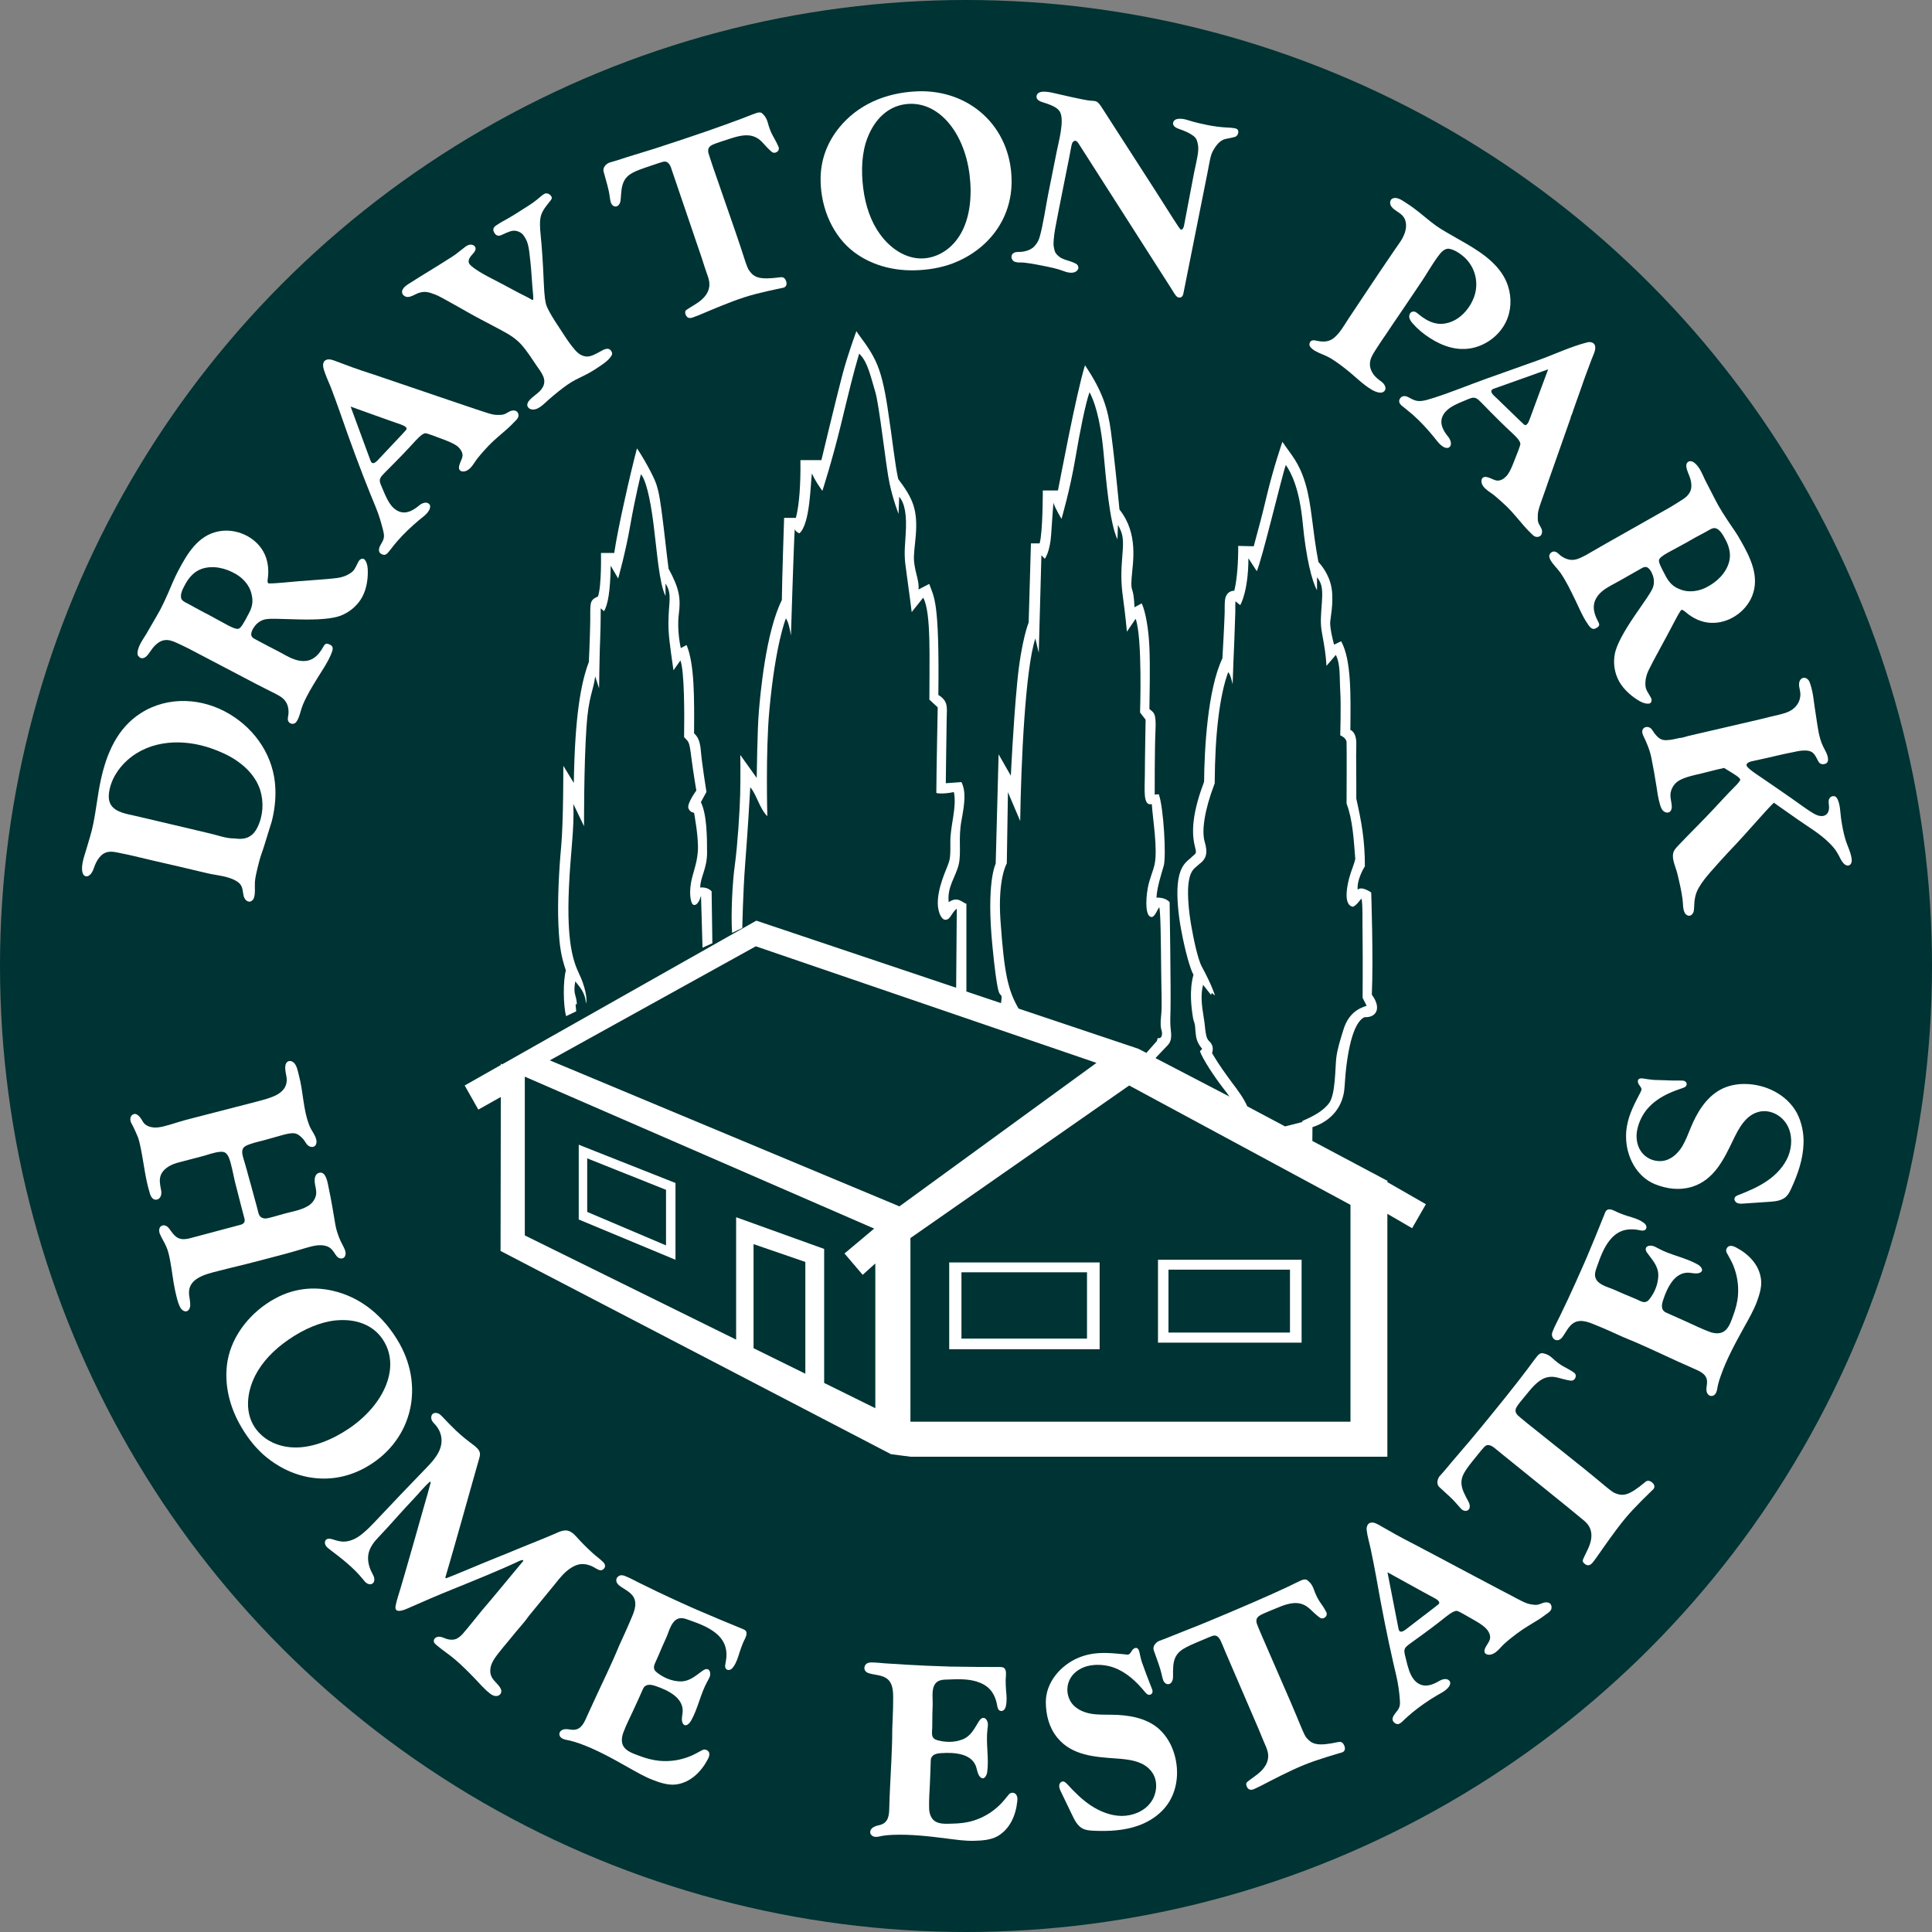
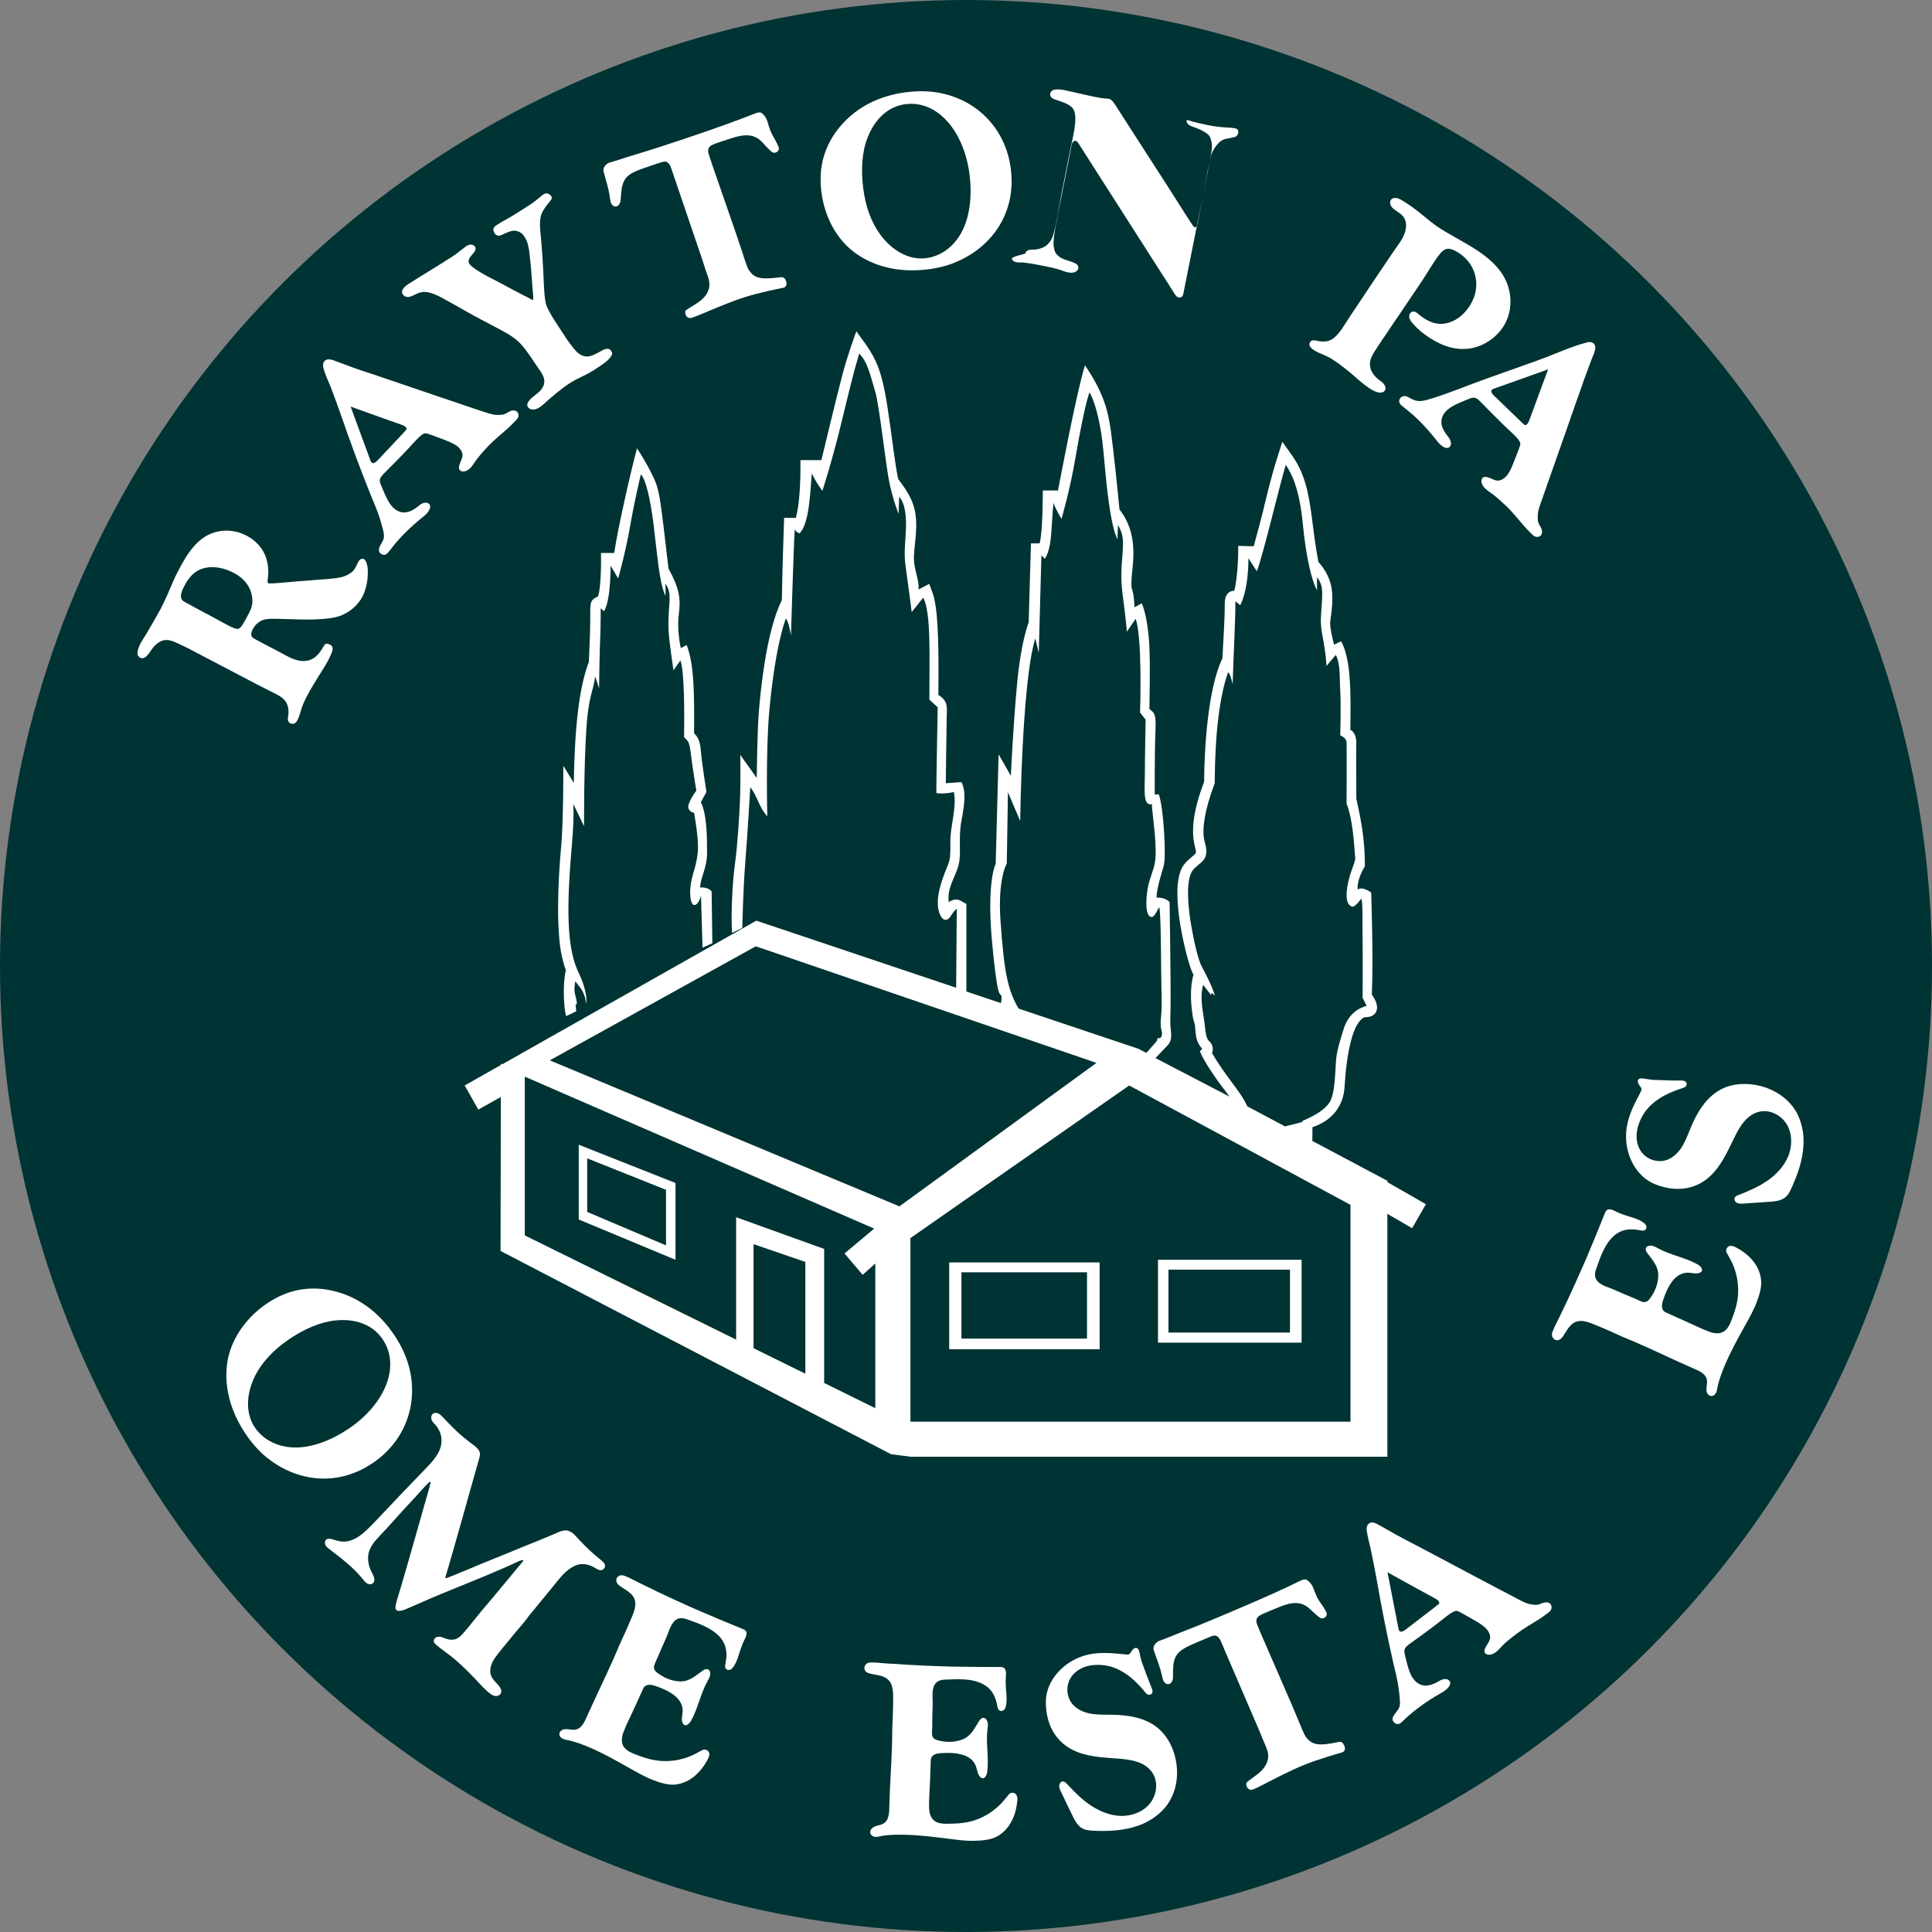
<svg xmlns="http://www.w3.org/2000/svg" version="1.1" id="Layer_1" x="0px" y="0px" viewBox="0 0 1529.6 1529.6" style="enable-background:new 0 0 1529.6 1529.6;" xml:space="preserve">
  <rect x="0" y="0" width="1529.6" height="1529.6" fill="#808080" stroke="none" />
  <style type="text/css">
	.st0{fill:#003333;}
	.st1{fill:#FFFFFF;}
</style>
  <circle class="st0" cx="764.8" cy="764.8" r="764.8" />
  <g>
    <path class="st1" d="M620.8,409.8c0,0-1.7,50.6-1.8,65.3c-12.8,25.6-17.1,75.2-18.2,88.3c-1.2,13.1-1.7,52.5-1.7,52.5l-13-18.2   c0,0,0.3,15.6-0.1,31.5c-0.3,12.7-2.1,40.1-4.1,54.7c-2.1,14.5-3.3,40.1-2.3,54.7l8.1-3.9c0,0,0.5-28.1,2.3-51.3   c1.8-23.2,3.4-48.8,4-60.1c5,5.6,7.2,16.6,13.5,22.9c0,0-1.4-51.3,1.6-83.7c4.8-52.8,13.1-72.9,13.1-72.9c1.7,2.4,3,7,4,13.6   c0,0,2.2-72.3,3-84.2c1.4,2.8,3.8,3.2,3.8,3.2c8.5-7.8,8.6-39,9.8-47.4c3,6.9,8.3,13.8,8.3,13.8s7.7-23.8,14.5-51.7   c6.8-27.9,9.6-39.9,14.6-56.9c6.8,6.2,9.3,18.9,12.7,30c3.4,11.1,8.4,59.1,11.4,72.9c3,13.8,7.1,23.9,7.1,23.9l0.5-13.5   c4.4,5.1,6.2,14.2,5.1,30.2c-1.1,15.9-1.1,17.7,0.8,30.9c1.9,13.2,4,30.2,4,30.2l9.1-11.4c6.5,11.6,4.8,49,4.9,80.7l6.6,6.1   c0,0-1.1,55.1-1.1,67.8c0,0,4.1,1.3,13.9-0.7c2.5,12.5-3,26.6-2.8,39.9c0.2,13.3-0.6,14.2-2.4,19c-1.8,4.8-10.8,24.1-6.3,36.8   c1.4,4,3.4,5.6,5,5.4c4-0.3,4.1-5,8.8-8.8L757,782l-158.2-53.1L397.5,842.7l-1-0.6v1.1l-28.6,16.2l10.8,19.1l17.8-10l-0.2,121.9   l309.1,160.9l15.3,2h377.7V961l19.6,11.4l10.9-19l-30.5-17.5v-1.4l-0.5,0.1l-58.9-31.3l0.1-10.9c15.3-5,24.5-16.6,25.4-31.8   c1.6-27.2,6.6-51.4,15.9-55.3c9,0.5,13.8-6.8,5.7-17.8c1.3-29.1-0.5-80.9-0.5-80.9s-7.5-5.4-10.7-2.2c-0.7-7.5,4.1-15.9,5.7-18.6   c0-20.5-2.6-34.8-6.8-53.5c0.1-15.6-0.3-32.9,0-42.9c0.3-10.1-4.7-11.5-4.7-11.5c0.3-28.1,0.8-55.5-7.3-70.2l-5.6,2.7   c0,0-3.2-11.7-3.1-17.4c0.1-3.4,2.9-15.4,1.2-27c-1.2-8.1-5.6-15.8-10.5-21.1c-4.8-24.9-5.2-45.2-10.3-62.1   c-5.1-17-11.1-22.4-18.2-33c0,0-7.1,20.3-12.7,44c-3.1,13.1-6,24.1-10,38.7l-12.3-0.3c0.1,11.9-0.8,26.4-3.1,35.5   c-0.8,0-1.7,0.1-2.5,0.4c-1.4,0.5-3.4,1.8-4.4,4.8c-0.6,1.9-0.7,4.6-0.7,8.8c0,1,0,2.1,0,3c-0.2,7.7-1.5,31.7-1.8,36.5   c-11.7,24.5-14.3,71.9-14.5,97.7c-8.3,22-10.6,38.3-7.3,51.2c1.4,5.2,1,5.4-1.1,7.2c-0.7,0.5-1.4,1.2-2.2,2   c-0.3,0.3-0.7,0.6-1.1,0.9c-4.1,3.4-8.1,7.7-9.2,20.3c-0.9,10.2,0.7,24.5,2.5,34.3c3.3,18.4,7.7,33.3,10,36.9   c-3.5,12.4-1.7,26.3-0.3,34.6c0.2,1.2,0.6,2.2,0.9,3.1c0.4,1.1,0.6,2.3,0.7,3.5c0.1,1.4,0.2,4.2,0.8,7.9c0.8,5.4,4.8,9.6,4.8,9.6   l-1.8,1.9c2.2,6.1,10.8,19.4,18.7,29.6c1.7,2.2,3.3,4.3,4.7,6.3l-58.6-30.5c1.3-1.3,5.2-5.5,9.9-10.4c3.1-3.3,2.7-8,2.2-12.2   c-0.4-3.6-0.5-6-0.2-15.1c0.4-14.9-0.7-85.7-0.7-85.7s-2.9-4-10.4-3.6c0.4-8.2,3.6-17.8,5.7-25.1c2.2-7.3-0.1-46.8-3.9-56.8   l-3.2,0.3c0,0-0.1-35.9,0.6-50.4c0.7-14.5-1.3-14.3-4.8-17.4c0.1-12.7,0.7-31.6,0-48.7c-0.6-14.5-3.1-28.7-6.1-34.9l-5.7,3.1   c-0.8-18.4-3.2-10.4-2.3-23c0.9-12.6,5.7-35.1-9.6-54.4c-1.8-18.5-4.4-44.3-6.8-62c-2.4-17.8-6.6-31.6-20.5-52.2   c-7,22.3-20.6,95.5-21.4,99.1h-12c0,0,0.1,32.2-2.5,41.9h-6.9l-1.8,62.6c0,0-5.9,14.2-9.1,47.9c-3.2,33.6-5,73.5-5,73.5l-9.7-17   l-2.3,86.6c0,0-7.7,14.6-2.5,66.1c1.6,16.4,3.1,27.9,4.5,33.8c1.7,6.9,3.6,1.2,2.2,10.5l-27.4-9.2v-69.5c-2.9-0.5-6.7-6.4-14-1.2   c-1.4-12.2,5.6-20.1,7.9-29.8c2.3-9.7-0.5-20.3,2.2-34.8c2.7-14.5,3.6-23,0-30.5l-12.4,0.9c0,0,0.5-42.6,0.7-51.4   c0.2-8.8,1.3-13.6-6.6-18.5c0.9-75.8-3.5-77-7.2-87.9l-8.5,4.4c0.7-6.4-2.5-12.5-3.5-21.8c-0.6-5.6,0.7-13,1.3-20.7   c1.7-20.6-2.2-29.5-13.9-45c-2.8-12.9-4.2-29-8.5-57c-2.5-16.1-5.2-27.7-9.6-36.8c-5.2-10.8-11.7-18-15-23.2   c0,0-6.6,17.6-11.1,34.6c-4.5,17-16.6,67.5-16.6,67.5h-16.6c0.2,19-0.8,35-3.6,45.7H620.8z M637.6,1087.6l-41-20.2V985l41,14.1   V1087.6z M693,1114.9l-40.5-20V988.8l-69.7-25.1v96.9l-167.3-82.5V852.4l276.6,120.3l-23.5,19.7l14.4,16.9l10-9V1114.9z    M959.6,833.8c0.9-2.6,1-6-1.6-8.8l-0.4-0.4c-1.7-1.7-2.8-2.9-3.7-12.5c-0.2-2.3-0.6-4.7-1-7.2c-1.3-8.1-2.6-17-0.4-25.2l6.3,8   l0.6-1.6l2.5,2.1c0-0.1-2.4-8.2-10.4-22.9c-3.3-6.1-6.7-22.8-8.3-32.1c-2.1-11.8-3.1-24.4-2.4-32.2c0.9-10.3,3.9-12.8,6.3-14.8   c0.5-0.4,1-0.8,1.5-1.3c0.6-0.6,1.2-1.1,1.8-1.5c4.5-3.6,6-8.2,3.4-16.8c-2.6-8.5-0.2-25.2,7.6-45.6l0.3-0.7l0-0.7   c0.2-38.4,3.9-68.9,10.6-87.3c1.7,0.4,3.6,9.5,3.6,9.5l0.6-17.3c0.1-1.2,1.3-31,1.5-39.6c0-1,0-2.1,0-3.2c0-1.7,0-4.3,0.1-5.6   c0,0,0,0,0.1,0l3.7,3c0,0,6.4-10.4,6.5-37.1l6.6,10.2c4.1-8.8,19.8-75.1,23-84.1c4.4,6.4,10.8,18.8,13.4,46.2   c2.6,27.4,7.3,46,11.3,53V457c4.4,5.4,4.5,10.5,3.8,20.8c-0.7,10.3-1.4,15.2,0.3,24.3c1.7,9.1,2.9,16.2,3.4,25.1l7.4-8.7   c3.8,7.8,2.8,16.8,3.5,28.5c0.7,11.7,0,35.2,0,35.2s4.8,1.8,5,5.4s0,48.6,0,48.6c4.9,12.8,5.7,29,6.9,43.8   c-0.7,3.8-3.1,8.9-4.8,15.1c-2.5,9.4-3.8,20.9,2.3,22.7c2.3,0.7,7.3-6.4,7.3-6.4c1.3,3.1,0.7,18.1,1,32.9c0.2,14.8,0,45.7,0,45.7   l3.2,6.3c-2.8,0.9-5.6,2-8.4,4c-3.8,2.8-7.8,7.2-10.3,15.9c-2.2,7.3-4.5,14.2-5.4,21.8c-0.8,7.5-0.6,28.1-5.4,35   c-4.6,6.5-12.6,10.7-21.2,14.4l-0.5,1l-13.4,3.4l-29.9-15.9c-2.9-6.5-7.2-12.3-12.2-18.9C970.7,850.7,965.3,843.5,959.6,833.8z    M1069.2,953.9v171.7H720.8V980.2L894,859.4L1069.2,953.9z M792.1,728.9c-2.3-33.4,5-45.3,5-45.3l0.9-56.4l9.7,22.8   c0.7-46.3,4-120.3,12-144.5l2.7,11.3l2.1-77.2l2.7,2.8c0,0,4.1-5.3,5-19.1c0.9-13.8,1.8-25.2,1.8-25.2c1.5,4.6,6.4,12.7,6.4,12.7   s6.8-22.9,11.2-49.2c3.1-18.5,7.9-42.7,11-51.1c3.2,6.1,8.4,18.9,11.1,47.9c1.9,20.2,4.7,55.7,11,68.6l0.4-11.4   c4.3,7.5,4.5,11.9,3.5,24c-1,12.1-1.3,20.7,0.5,33.6c1.8,12.9,3.1,26.9,3.1,26.9c2.7-4,6.9-10.2,6.9-10.2c5.5,15,3.5,74.2,3.5,74.2   l4.4,5.7c0,0-0.6,32.1-0.6,43.3c0,11.3-1.8,25.5,5.5,23.5c0.8,12.3,4.8,35.6,2.2,47.8c-1.1,5.2-4,11.2-5.4,18.7   c-1.8,10-1.9,23.3,3.3,22.9c2.3-0.2,4.5-6.3,5.8-7.7c1.1,3.2,1.3,29,1.5,49c0.2,20,0.8,29.3,0,36.5c-0.8,7.3-0.3,10.1,0.4,12.3   c0.7,2.2,0.4,6.7-3.1,5.7l-0.7,2.4l-8.3,9.4l-6.4-3.3l-94.8-31.8C798.1,784,795.1,771.4,792.1,728.9z M868.1,841.5l-156,113.6   L435.3,839.5l163.1-90.3L868.1,841.5z" />
    <path class="st1" d="M458.2,965.5l76.6,31.9v-60.8l-76.6-30.3V965.5z M464.9,917.1l62.4,24.9v44l-62.4-26.5V917.1z" />
    <path class="st1" d="M751.5,1068.2h119.1v-68.7H751.5V1068.2z M761.2,1007.3h99.4v52.5h-99.4V1007.3z" />
    <path class="st1" d="M1030.6,997.4H916.8v65.6h113.7V997.4z M1021.3,1055h-96.2v-49.8h96.2V1055z" />
    <path class="st1" d="M442.1,732c0.8,18.6,2.5,26,5.9,36.3c-2.2,8.1-2.2,27.2,0.2,36.2l8-3.8l-0.5-5.6h1c0,0,0.1-2.9-1.3-7.4   c-1.4-4.4,0.1-10.7,0.1-10.7c2.5,3.5,7.8,8,8.4,17.4c1.3-2.9-0.5-13.3-5.4-23.4c-4.8-10.1-9.9-25.3-8.1-67.5   c1.3-30,4.4-46.6,3.5-67l8.5,17.6c0,0-0.2-47.3,1.9-78.2c1.6-25,5.7-29.3,6.9-40.4l3.1,9.5c0,0,0.4-31.2,0.9-40.1   c0.4-9,0.4-23.3,0.4-23.3l2.6,2.3c3.1-5,5-16.1,5.3-36l5.9,10.1c0,0,5.8-20.3,9.5-41.6c3.7-21.3,8.5-40.9,8.5-40.9   c3.5,3.6,7.2,17.3,10,39.4c2.8,22.1,4.5,47.2,9.5,56.9v-9.8c5.6,8.7,2.3,14.6,2.3,31.8c0,8.7,1.1,16.7,4,36.9l5.5-7.8   c3.2,8.5,3.2,42.4,2.9,60.7c3.6,4,4.1,2.6,5.7,15.8c1.7,13.2,4,26.5,4,26.5s-7.8,10.5-6.2,14.2c1.3,3.2,4.4,3.4,4.4,3.4   s3.8,20,3,30.5s-4,16.9-5.4,24.8c-1.7,9.8-0.1,17.6,2.4,17.7c3.7,0.2,5.5-7.4,5.5-7.4l1.2,41.2l7.8-3.5l-0.6-41.1c0,0-2.9-3.7-9-3   c-0.1-8,5.4-14.8,5.4-27.7c0-12.8-0.2-30.3-4.9-39.9l4.4-8.1c0,0-3.7-23.3-4.4-32.3c-0.7-9-3-11.9-5.4-14.1   c0.2-27.9,0.4-54.6-5.9-69.9l-4.6,2.4c0,0-3.2-13.6-1.6-26.6c1.7-12.9,0.4-20.7-8.1-36.3c-1.9-14.9-3.3-28.7-4.9-41   c-1.3-9.6-2.3-18.4-4.8-25.9c-2.2-6.6-10.8-21.9-15.3-28.3c-2.5,9.4-6.2,24.7-9.6,40.2c-3.6,16-6.9,32.3-8.4,42.6h-10.5   c0,0,0.6,26.2-2.4,34.5c-7.2,2.9-5.9,5.9-6.1,19.4c-0.2,13.5-1.1,32.4-1.1,32.4c-6.3,16.6-11.1,43.1-11.9,95.8l-8.3-13.6   c0,0,0.1,44.4-1.7,63.7C442.5,689.4,441.3,713.5,442.1,732z" />
-     <path class="st1" d="M164.3,691.4c7.7,1.8,17.5,2.2,24.1,7c3.9,2.8,3.5,6.3,4.4,10.5c0.5,2.6,2.5,5.3,5.1,4.9   c1.4-0.2,2.6-1.5,3.1-2.8c1.3-3.6,0.6-8.8,0.8-12.6c0.2-3.3,1.4-8.7,3.4-16.4c1.2-4.8,2.8-8.4,4.1-12.8c3.4-11.4,5.4-17.1,5.8-18.7   c2.2-8.5,3.3-17.6,2.9-26.4c-1-24.8-15.4-46.2-36-58.6c-21.5-13-48.9-14.7-70.5-0.9c-18.7,11.9-27.2,32.1-31.7,53   c-2.5,11.5-3.6,23.2-6,34.8c-1.3,6.6-3.4,13-5.3,19.5c-1.6,5.5-4.6,13.1-3.2,18.8c0.3,1.2,0.9,2.4,2.1,2.9c1.2,0.5,2.6,0.1,3.6-0.8   c1.6-1.3,2.7-3.6,3.3-5.5c1.9-5.6,5.4-12.2,12-12.9c2.5-0.3,5,0.2,7.4,0.7c8.7,1.7,17.3,3.8,26,5.9   C134.5,684.3,149.4,687.9,164.3,691.4z M106.9,645.9c-6.2-1.4-15.1-2.7-18.9-8.4c-1.7-2.6-2.1-5.8-1.8-8.9c1.1-10.5,7-20,14.8-26.9   c18.2-16.1,44.2-16.9,66.3-9.2c7.1,2.5,14.1,5.6,20.3,9.9c8.3,5.7,15.3,13.4,18.4,23.1c3,9.7,2.3,20.5-2.2,29.6   c-1.4,3-3.6,5.7-6.5,7.3c-3.2,1.8-7.1,2-10.8,1.5c-0.4-0.1-0.8-0.1-1.3-0.1c-6.5,0-12.7-2.5-18.9-3.9c-6.6-1.6-13.2-3.1-19.8-4.7   c-9.5-2.2-19-4.5-28.5-6.7C114.4,647.7,110.6,646.8,106.9,645.9z" />
    <path class="st1" d="M111.6,521c1.2,0.4,2.6-0.1,3.6-0.8c2.7-2.1,4.4-5.8,6.7-8.3c2.1-2.3,4.8-4.4,7.9-5c3.6-0.7,7.2,0.7,10.4,2.2   c3.1,1.5,6.2,2.8,9.2,4.4c0,0,53.2,27.9,53.2,27.9c4.9,2.6,9.9,5,14.8,7.5c4.3,2.2,8.3,4.3,10.1,9.1c0.8,2.2,1.1,4.6,0.9,7   c-0.1,2-1,4-0.2,5.9c0.8,1.9,3.4,2.8,5.2,1.7c0.9-0.5,1.5-1.4,2-2.3c2.1-3.7,2.7-8.2,4.3-12.1c3.1-7.6,7.6-14.8,11.9-21.8   c3.6-5.8,7.5-11.4,10.2-17.7c0.8-1.9,2.6-5.4,0.9-7.3c-0.6-0.6-1.3-1-2.1-1.3c-0.9-0.4-1.9-0.7-2.7-0.3c-0.8,0.3-1.2,1.2-1.7,1.9   c-2.3,4.1-5.3,8.4-9.8,10.4c-3.9,1.8-8.4,1.5-12.5,0.2c-4.9-1.5-9.4-4.5-13.9-6.8c-5.1-2.6-10.1-5.2-15.1-7.9   c-0.9-0.5-1.9-1-2.8-1.5c-0.9-0.5-1.9-1-2.5-1.8c-2-2.5,0.8-7,2.4-9c2.1-2.5,5-4.4,8.2-5c4.5-0.8,11.3-0.2,26.4,0.1   c15.3,0.4,26.7-0.5,33.2-3c6.4-2.5,11.9-6.9,15.7-12.6c4.2-6.4,5.8-14.7,5.7-22.3c0-2.9-0.3-6-1.8-8.5c-0.4-0.6-0.8-1.2-1.5-1.5   c-0.8-0.4-1.8-0.1-2.6,0.4s-1.2,1.3-1.7,2.1c-1.7,3.1-2.6,6.3-5.6,8.4c-3.3,2.3-7,3.7-11,4.2c-9,1.2-26.1,2-43.3,3.7   c-3.5,0.3-6.9,0.6-10.4,0.6c-0.3,0-0.5,0-0.8-0.1c-0.2-0.1-0.4-0.4-0.5-0.7c-0.4-1.2,0-2.4,0.1-3.6c0.9-7.1-0.1-14.6-3.6-20.8   c-6.8-12-21.5-18.5-35-16.1c-0.2,0-0.4,0.1-0.5,0.1c-16.3,3.1-24.9,17.9-32,31.4c-1.6,3.1-3,6-4.1,8.6c-5.3,12.6-9,20.7-12.9,27.1   c-2.8,4.6-5.3,9.4-8.1,14c-2.6,4.3-6,8.7-6.9,13.8c-0.2,1.1-0.2,2.4,0.2,3.4C109.9,519.9,110.6,520.7,111.6,521z M145.6,464.6   c3.9-8,8.7-12.4,14.3-14.3c8.6-2.8,18.5-0.8,27.2,4.4c5.6,3.3,10.1,8.7,11.7,14.3c1.6,5.8,1.6,10.3-1.6,16.3   c-4.2,8.1-6.5,12-8.4,12.5c-1.4,0.4-4.1-0.5-8.3-2.7l-16-8.7c-1-0.5-4.4-2.2-10.9-5.8c-6-3.5-8.4-4-9.8-6.1   C142.7,472.4,143.2,469.1,145.6,464.6z" />
-     <path class="st1" d="M1242.1,443c-2.3-0.5-4.5-1.6-6.4-3c-1.6-1.2-2.8-3-4.8-3.3c-2-0.4-4.2,1.4-4.3,3.4c-0.1,1,0.3,2,0.8,3   c2,3.8,5.4,6.7,7.9,10.2c4.7,6.8,8.3,14.4,11.9,21.8c3,6.1,5.5,12.5,9.3,18.1c1.1,1.7,3.1,5.1,5.6,4.7c0.8-0.1,1.6-0.6,2.3-1   c0.8-0.5,1.6-1.2,1.7-2.1c0.1-0.8-0.3-1.7-0.7-2.4c-2.2-4.2-4.2-9-3.4-13.8c0.6-4.2,3.3-7.9,6.6-10.6c4-3.3,8.9-5.5,13.3-8   c4.9-2.8,9.9-5.6,14.8-8.4c0.9-0.5,1.9-1,2.8-1.6c0.9-0.5,1.8-1,2.9-1.1c3.2-0.4,5.5,4.5,6.3,7c1,3.1,1,6.6-0.2,9.6   c-1.8,4.3-5.9,9.6-14.4,22.1c-8.6,12.6-14,22.7-15.5,29.5c-1.4,6.7-0.7,13.7,2.1,20c3.1,7,9.2,12.8,15.6,16.9   c2.5,1.6,5.2,3,8.1,3.1c0.7,0,1.5,0,2.1-0.4c0.8-0.5,1.1-1.5,1.1-2.4c0-0.9-0.4-1.8-0.9-2.6c-1.7-3.1-3.9-5.6-4-9.3   c-0.2-4,0.7-7.9,2.4-11.5c3.9-8.2,12.4-23,20.4-38.4c1.6-3.1,3.2-6.1,5.1-9c0.1-0.2,0.3-0.4,0.5-0.6c0.2-0.1,0.5-0.1,0.8,0   c1.2,0.3,2.1,1.3,3,2c5.4,4.6,12.3,7.9,19.5,8.2c13.7,0.7,27.2-8.1,32.6-20.7c0.1-0.2,0.1-0.3,0.2-0.5c6.2-15.4-1.5-30.6-9-43.8   c-1.7-3.1-3.4-5.8-5-8.1c-7.8-11.3-12.5-18.8-15.8-25.5c-2.4-4.9-5-9.6-7.4-14.4c-2.2-4.6-4-9.7-7.9-13.2c-0.9-0.8-1.9-1.5-3-1.7   c-1-0.2-2.1,0-2.8,0.6c-1,0.8-1.4,2.2-1.2,3.5c0.3,3.4,2.4,6.8,3.3,10.2c0.8,3.1,1.1,6.4-0.1,9.3c-1.4,3.4-4.5,5.7-7.5,7.5   c-2.9,1.8-5.7,3.7-8.7,5.4c0,0-52.3,29.6-52.3,29.6c-4.8,2.7-9.6,5.6-14.4,8.3C1251,441.8,1247.1,444.1,1242.1,443z M1313.5,443.2   c0.4-1.4,2.6-3.2,6.7-5.5l16-8.7c0.9-0.5,4.2-2.6,10.8-6c6.2-3.2,7.9-4.9,10.4-4.9c2.4,0.1,4.9,2.3,7.4,6.8   c4.6,7.6,5.7,14.1,4.2,19.8c-2.3,8.8-9.4,16-18.4,20.5c-5.8,2.9-12.8,3.8-18.4,2.1c-5.8-1.8-9.5-4.3-12.9-10.2   C1315,449,1312.9,445.1,1313.5,443.2z" />
    <path class="st1" d="M320.8,234.7c1.2,0.6,2.7,0.5,4.1,0.1c2.6-0.8,5.1-2.6,7.7-3.2c4.7-1.2,7.6,0,12.2,1.7c2,0.7,7.9,3.9,18.3,9.8   c3,1.7,9.5,5.5,17.8,9.9c5.7,3,11.3,5.9,17,9c5.6,3,10.7,6.2,15,11c4.6,5.2,8.3,11.2,12.2,16.9c3.4,5,8,10.2,4.7,16.5   c-2.7,5.1-8.3,7-11.5,11.6c-0.6,0.9-1,2.1-0.8,3.2c0.3,1.5,1.7,2.6,3.2,2.9c5.3,1.1,10.2-4.7,13.8-7.8c4.9-4.2,9.9-8.4,15.3-12.1   c8.5-5.7,12.2-5.7,22.9-12.8c3.8-2.6,8.2-5.2,10.9-9c0.5-0.6,0.9-1.4,1-2.2c0.1-0.7-0.2-1.4-0.5-2c-0.5-0.9-1.2-1.6-2.1-1.9   c-2.7-0.9-6.5,2-8.8,3.1c-3.6,1.8-6.9,3.7-11,2.5c-2.9-0.8-5.3-2.8-7.2-5.1c-2.9-3.4-5.6-7.2-8-10.9c0,0-7.6-11.6-7.6-11.6   c-3.4-5.3-6.3-10.7-6.9-12.8c-0.7-2.1-1.5-6.2-2-18.1c-0.6-15.3-1.5-27.8-2.5-37.8c-0.5-5.2-0.7-9.4-0.2-12.5   c0.7-5.8,4.7-9.9,8.1-14.4c0.4-0.5,0.7-0.9,0.9-1.5c0.4-1.4-1.1-3-2.3-3.6c-1.2-0.7-2.7-0.7-3.9,0.1c-0.9,0.6-1.9,1.3-3,2.3   c-2.4,2.1-5.4,4.4-8.8,6.6c-6.9,4.4-13.7,8.9-21,12.8c-1.5,0.9-3,1.7-4.4,2.7c-1.1,0.7-2.3,1.5-2.7,2.9c-0.3,1,0,2.1,0.5,3   c0.4,0.8,1,1.6,1.8,2.1c1.3,0.8,2.7,0.6,4,0c5.9-2.8,8.5-3.7,10.9-3.4c3.1,0.4,5.6,2,6.9,4.1c1.7,2.6,3.3,4.9,4.3,13.1   c1.2,9.7,1.6,15.5,2.4,27c0.2,2.8,1.1,10.1,0.5,10.5c-0.6,0.4-2.6-1.2-4.5-2.1c-7.9-3.8-18-9.6-27.5-14.4   c-11.3-5.7-17.1-10-18.4-12c-1.3-2-0.2-4.3,1.1-6c0.9-1.1,1.9-2.1,2.7-3.2c0.7-0.9,1.3-2.1,1.1-3.3c-0.3-1.6-1.9-2.7-3.6-2.7   c-1.6-0.1-3.2,0.7-4.5,1.7c-3.4,2.5-6.6,5.4-10.2,7.7c-3.8,2.4-7.6,4.8-11.4,7.2c-5,3.1-10.1,6.2-15.1,9.3c-2.4,1.5-4.7,3-7.1,4.5   c-2.1,1.3-4.3,2.6-5.6,4.8c-0.4,0.6-0.7,1.3-0.7,2.1c0,0.8,0.2,1.5,0.6,2.2C319.4,233.7,320,234.3,320.8,234.7z" />
    <path class="st1" d="M482.5,154.1c0.4,3.2,0.8,5.1,1,5.9c0.9,2.8,2.9,4,4.9,3.3c1.5-0.5,2.9-2.6,3-5.5c0.2-3.1,0.5-5.9,0.8-8.5   c0.8-4.4,2.3-8.2,6.2-11c2.3-1.7,6.5-3.6,12.8-5.7c9-3,13.2-4.6,15-4.7c2.1,0,3.7,1.5,4.9,4.4c0.7,1.9,1.8,5.1,3.3,9.7l21.2,62.3   c3.9,12.4,5.1,14.9,5.4,16.4c1.7,6.1,0.5,13.2-9.7,19.7c-4.2,2.7-8,4.8-8.5,5.6c-0.4,0.7-0.4,1.6-0.1,2.7c0.9,2.7,2.7,3.7,5.6,2.7   c1.2-0.4,3.6-1.3,5.3-2c10.2-4.3,23.6-10.1,35.9-14.1c11.1-3.6,27-6.7,30.7-7.5c2.1-0.5,3.1-2.6,2.2-5.1c-0.8-2.4-2.1-3.5-4.5-3.2   c-16.5,2.2-20.7,0.3-24.6-5.1c-2.1-2.3-4.6-12.5-10.8-30.2l-18.3-52.8c-1.7-5.4-3-8.9-3.4-10.5c-0.4-2.1,0-3.5,0.9-4.6   c1.7-2,6.8-3.4,16.6-6.6c7.5-2.5,13.1-3.3,17.7-1.9c4.2,1.3,6.5,3.6,8.6,6c3.2,3.6,6.1,6.3,6.8,6.7c0.9,0.5,1.7,0.6,2.6,0.3   c2-0.6,3.2-2.4,2.4-4.5c-0.4-1.1-2-4.3-3.4-6.8c-0.7-1.3-3-4.6-5.1-12.3c-1.3-4.9-3.8-6.7-4.3-7.3c-1-1-2.6-1.2-4.8-0.4   c-0.9,0.3-2,0.7-3.3,1.2c-9.5,3.8-28.1,10.7-55.4,19.8c-3.5,1.2-11.1,3.7-21.9,7.2c-12.3,3.9-21.2,6.4-25.8,8   c-5.3,1.8-8.6,2.6-9.8,3c-2.1,0.7-5.7,3.5-4.7,7.2C480.2,143.9,482,150.6,482.5,154.1z" />
    <path class="st1" d="M1059.6,1379.2c-16.3,3.5-20.6,1.9-25-3.1c-2.2-2.1-5.6-12.1-13.1-29.3l-22.3-51.3c-2.2-5.2-3.7-8.6-4.2-10.2   c-0.6-2.1-0.3-3.5,0.5-4.6c1.5-2.2,6.5-3.9,16.1-7.9c7.3-3.1,12.8-4.3,17.5-3.3c4.3,1,6.7,3.1,9,5.3c3.4,3.3,6.6,5.9,7.3,6.2   c0.9,0.4,1.8,0.4,2.6,0.1c1.9-0.8,3-2.6,2.1-4.7c-0.5-1.1-2.3-4.2-4-6.5c-0.8-1.2-3.4-4.3-6-11.8c-1.7-4.7-4.3-6.3-4.9-6.9   c-1.1-0.9-2.7-1-4.8-0.1c-0.9,0.4-1.9,0.9-3.2,1.5c-9.1,4.6-27.2,12.8-53.7,24c-3.4,1.4-10.8,4.6-21.3,8.9   c-12,4.9-20.6,8.1-25.1,10c-5.2,2.2-8.4,3.2-9.5,3.7c-2.1,0.9-5.4,4-4.1,7.5c2.8,7.7,5.1,14.2,5.9,17.7c0.7,3.1,1.2,5.1,1.5,5.8   c1.1,2.7,3.2,3.8,5.2,2.9c1.4-0.6,2.7-2.8,2.6-5.7c0-3.1,0-6,0.2-8.5c0.4-4.4,1.7-8.4,5.3-11.5c2.1-1.9,6.2-4.1,12.4-6.7   c8.8-3.7,12.8-5.6,14.6-5.8c2.1-0.2,3.8,1.2,5.2,4.1c0.8,1.8,2.2,4.9,4,9.4l26,60.4c4.9,12.1,6.2,14.5,6.6,16   c2.2,5.9,1.5,13.2-8.1,20.4c-4,3-7.6,5.4-8,6.3c-0.4,0.7-0.3,1.6,0.1,2.7c1.1,2.7,3,3.4,5.7,2.3c1.2-0.5,3.5-1.6,5.1-2.4   c9.9-5.1,22.7-11.9,34.7-16.8c10.8-4.4,26.4-8.8,30-9.9c2.1-0.6,2.9-2.8,1.8-5.3C1063.3,1379.7,1062,1378.7,1059.6,1379.2z" />
-     <path class="st1" d="M1308,1173.7c-2-1.6-3.7-1.9-5.5-0.3c-12.8,10.7-17.3,11.3-23.5,8.9c-2.9-0.8-10.6-8.1-25.2-19.8l-43.7-34.9   c-4.4-3.6-7.3-5.9-8.5-7.1c-1.5-1.6-1.9-3-1.7-4.3c0.3-2.6,4-6.5,10.5-14.5c5-6.1,9.3-9.8,13.9-11.1c4.2-1.1,7.4-0.4,10.5,0.5   c4.6,1.3,8.6,2.1,9.4,2c1-0.1,1.8-0.5,2.4-1.2c1.3-1.6,1.4-3.7-0.3-5.1c-0.9-0.7-4-2.6-6.5-3.9c-1.3-0.7-5-2.3-10.8-7.7   c-3.7-3.4-6.7-3.6-7.6-3.8c-1.4-0.3-2.8,0.4-4.3,2.2c-0.6,0.7-1.3,1.7-2.2,2.8c-6,8.3-18,24-36.3,46.3c-2.3,2.8-7.4,9.1-14.7,17.8   c-8.3,9.9-14.5,16.8-17.5,20.6c-3.6,4.4-5.9,6.8-6.7,7.7c-1.4,1.8-2.9,6-0.1,8.6c6.1,5.5,11.2,10.2,13.4,12.9   c2.1,2.4,3.4,3.9,4,4.5c2.2,1.9,4.6,1.8,5.9,0.2c1-1.2,1.1-3.7-0.4-6.3c-1.5-2.7-2.8-5.3-3.8-7.6c-1.7-4.1-2.4-8.2-0.6-12.7   c1-2.6,3.6-6.5,7.8-11.7c6-7.4,8.7-10.9,10.2-12c1.7-1.1,3.9-0.7,6.5,1.2c1.6,1.2,4.2,3.4,7.9,6.4l51.1,41.3   c10,8.4,12.2,9.9,13.3,11c4.7,4.2,7.4,11,2.3,21.8c-2.1,4.5-4.2,8.3-4.1,9.3c0,0.8,0.5,1.6,1.4,2.3c2.2,1.9,4.2,1.6,6.2-0.6   c0.8-1,2.4-3,3.4-4.5c6.4-9.1,14.6-21.1,22.9-31.1c7.5-9,19.3-20.1,21.9-22.7C1310.4,1177.6,1310.1,1175.4,1308,1173.7z" />
-     <path class="st1" d="M801.2,205.1c0.6,1.3,1.5,2,2.7,2.3c0.9,0.2,2,0.5,3.8,0.4c3.9-0.1,11.5,1.3,19.4,2.9c5.2,1.1,9,1.7,15.5,4.1   c2,0.8,8.8,2.9,11.1-2c0.2-0.9,0-1.8-0.5-2.8c-0.5-0.9-2.4-1.9-5.6-3c-2.8-1-6.5-1.7-9-3.8c-3.5-2.8-3.6-4.1-4.4-8.4   c-0.3-1.4,0-7.1,1.2-13.8c1.5-8.4,11-55.7,11-55.7c1.4-6.9,1.8-10.4,2.4-11.8c0.7-1.6,1.7-2.2,2.8-2c0.7,0.1,1.5,0.9,2.3,2.1   l62.9,98.4c7.2,11.2,11.6,18.1,12.6,19.8c1.3,2.2,2.5,3.5,3.6,3.7c2.1,0.4,3.4-0.6,3.9-3.1l19.3-96.7c1.8-9.4,2.2-12.7,4.2-16.4   c1.9-3.3,5-8.3,10-9.3c4.6-0.9,7.3-1.5,8-1.9c1-0.6,1.6-1.5,1.9-2.8c0.4-2-0.4-3.3-2.5-3.7c-1.4-0.3-3.3-0.5-5.5-0.6   c-5.4-0.2-10.6-0.9-15.8-1.9c-4.7-1-9.2-1.8-16.8-4.2c-2.4-0.8-9.4-2.2-10.8,1.8c-0.8,2.3,1,4.2,4.6,5.4c4.3,1.5,7.4,2.9,9.4,4.2   c3.9,2.4,4.6,3.7,5.5,7.9c1.1,5.2-0.9,12.4-3,22.4l-8,42.1c-0.5,2.3-1.4,3.4-2.6,3c-1-0.3-9-13.5-19.4-29.7   c-18.5-28.7-43.6-67.7-43.6-67.7c-1.6-2.5-3.1-3.9-4.5-4.2c-0.9-0.2-2.3-0.3-4-0.4c-4.9-0.3-26-5.4-29.3-6.1   c-2.4-0.6-6.6-1.3-9.3-0.9c-2.6,0.4-3.8,1.9-4,3c-0.4,2.1,0.7,3.7,3.5,4.8c7.2,2.3,12.7,4.2,14.9,7.9c4,6.8-1.3,25.2-2.4,31.2   l-6.9,34.5c-1.7,8.6-4,24.3-6.7,33.6c-1.3,4.4-3.5,6.5-4.3,7.4c-1.4,1.7-4.5,3.2-7.2,3.8c-2.2,0.5-3.7,0.6-5.9,0.6   c-2.9,0-4.5,1.5-4.8,3.1C800.7,203.6,800.8,204.4,801.2,205.1z" />
+     <path class="st1" d="M801.2,205.1c0.6,1.3,1.5,2,2.7,2.3c0.9,0.2,2,0.5,3.8,0.4c3.9-0.1,11.5,1.3,19.4,2.9c5.2,1.1,9,1.7,15.5,4.1   c2,0.8,8.8,2.9,11.1-2c0.2-0.9,0-1.8-0.5-2.8c-0.5-0.9-2.4-1.9-5.6-3c-2.8-1-6.5-1.7-9-3.8c-3.5-2.8-3.6-4.1-4.4-8.4   c-0.3-1.4,0-7.1,1.2-13.8c1.5-8.4,11-55.7,11-55.7c1.4-6.9,1.8-10.4,2.4-11.8c0.7-1.6,1.7-2.2,2.8-2c0.7,0.1,1.5,0.9,2.3,2.1   l62.9,98.4c7.2,11.2,11.6,18.1,12.6,19.8c1.3,2.2,2.5,3.5,3.6,3.7c2.1,0.4,3.4-0.6,3.9-3.1l19.3-96.7c1.8-9.4,2.2-12.7,4.2-16.4   c1.9-3.3,5-8.3,10-9.3c4.6-0.9,7.3-1.5,8-1.9c1-0.6,1.6-1.5,1.9-2.8c0.4-2-0.4-3.3-2.5-3.7c-1.4-0.3-3.3-0.5-5.5-0.6   c-5.4-0.2-10.6-0.9-15.8-1.9c-4.7-1-9.2-1.8-16.8-4.2c-0.8,2.3,1,4.2,4.6,5.4c4.3,1.5,7.4,2.9,9.4,4.2   c3.9,2.4,4.6,3.7,5.5,7.9c1.1,5.2-0.9,12.4-3,22.4l-8,42.1c-0.5,2.3-1.4,3.4-2.6,3c-1-0.3-9-13.5-19.4-29.7   c-18.5-28.7-43.6-67.7-43.6-67.7c-1.6-2.5-3.1-3.9-4.5-4.2c-0.9-0.2-2.3-0.3-4-0.4c-4.9-0.3-26-5.4-29.3-6.1   c-2.4-0.6-6.6-1.3-9.3-0.9c-2.6,0.4-3.8,1.9-4,3c-0.4,2.1,0.7,3.7,3.5,4.8c7.2,2.3,12.7,4.2,14.9,7.9c4,6.8-1.3,25.2-2.4,31.2   l-6.9,34.5c-1.7,8.6-4,24.3-6.7,33.6c-1.3,4.4-3.5,6.5-4.3,7.4c-1.4,1.7-4.5,3.2-7.2,3.8c-2.2,0.5-3.7,0.6-5.9,0.6   c-2.9,0-4.5,1.5-4.8,3.1C800.7,203.6,800.8,204.4,801.2,205.1z" />
    <path class="st1" d="M1039.1,276.4c3.2,2.5,7.4,3.8,11,5.5c2.7,1.2,5.2,2.8,7.6,4.5c4.5,3.1,8.8,6.5,12.9,10   c3.4,2.9,6.6,5.9,10.2,8.6c3.1,2.3,6.7,4.9,10.5,5.7c1.1,0.2,2.2,0.3,3.3-0.1c0.9-0.4,1.8-1.1,2.1-2c0.4-0.9,0.2-2-0.2-3   c-1.1-2.8-3.9-4-6-5.9c-3.5-3-6.2-7.3-5.9-12c0.2-3.9,2.3-7.3,4.3-10.4c2.2-3.5,4.5-6.9,6.8-10.3c0.4-0.6,0.8-1.1,1.2-1.7   c4.2-6.3,8.4-12.6,12.7-18.8c5.3-7.9,10.6-15.7,15.9-23.6c1.9-2.9,3.8-5.8,5.6-8.8c2.5-3.9,4.9-7.8,7.6-11.4c2-2.7,5-6.4,8.8-5.7   c3.4,0.6,6.9,2.7,9.6,4.8c10.3,7.7,14.3,21.1,10,33.2c-1.5,4.1-3.7,8-6.6,11.3c-4.7,5.6-11.4,9.7-18.9,10.1   c-4.4,0.2-8.7-1.2-12.5-3.4c-1.9-1.1-3.7-2.4-5.5-3.8c-1.5-1.3-3.3-3.1-5.5-2.4c-1.6,0.5-2.5,2.3-2.4,3.9c0.1,2.1,1.4,3.8,2.7,5.3   c3.9,4.5,8.5,8.3,13.5,11.5c10.3,6.7,22,10.7,34.4,7.9c11.1-2.6,20.9-10.2,25.9-20.4c4.3-8.8,4.7-19,1.8-28.3   c-4.9-15.5-18.9-25.4-32.3-33.3c-14.7-8.5-19.5-11-24.5-14.5c-6.3-4.5-12-9.8-18.3-14.4c-2.1-1.6-4.3-2.9-6.5-4.4   c-2.2-1.4-4.3-2.9-6.9-3.3c-1.3-0.2-2.7,0-3.7,0.8c-1.2,1-1.5,2.9-1,4.4c0.5,1.5,1.7,2.7,2.9,3.7c3.1,2.4,6.9,4,8.5,7.8   c2.5,5.9,0,12.4-3.3,17.5c-0.4,0.6-0.7,1.1-1.1,1.6c-1.1,1.6-2.2,3.3-3.4,4.9c-8.3,12.1-16.4,24.2-24.5,36.4   c-4.1,6.1-8.1,12.2-12.2,18.3c-3.5,5.3-6.8,11.5-11.8,15.5c-4.4,3.5-9.3,3-14.4,1.9c-1.2-0.3-2.5-0.3-3.5,0.4   c-1.2,0.8-1.6,2.6-1.1,3.9C1037.4,274.8,1038.2,275.7,1039.1,276.4z" />
-     <path class="st1" d="M1461,664.4c-1.6-5.4-2.6-10.9-3.4-16.5c-0.7-5-0.6-10.4-2.7-15c-0.4-0.8-0.9-1.6-1.6-2.1   c-1.2-0.8-2.8-0.6-3.9,0.2c-2.5,1.9-1.4,5.3-1.3,7.9c0.1,2.3-0.6,4.8-2.4,6.1c-1.8,1.4-4.4,1.3-6.5,0.6c-2.3-0.8-4.5-2.2-6.5-3.5   c-2-1.3-3.9-2.7-5.8-4c-5.9-4.2-11.8-8.4-17.8-12.5c-4.4-3-8.8-6-13.1-9c-4-2.8-8.6-5.5-12.1-8.9c-2.9-2.8,0.4-4.4,3.1-5   c8-1.7,16-3.5,24-5.4c2.9-0.7,5.8-1.2,8.7-1.8c3.2-0.7,6.3-1.4,9.6-1.3c1.8,0,3.6,0.3,5.1,1.2c2.6,1.6,3.6,4.5,5,7   c0.6,1.2,1.4,2.2,2.7,2.5c0.8,0.2,1.6,0.2,2.4,0c0.7-0.2,1.3-0.4,1.8-0.9c0.8-0.7,1-1.7,1-2.7c-0.1-3.8-2.3-7-3.9-10.3   c-3.6-7.5-4.3-15.9-5.6-24c-0.7-4.3-1.3-8.7-1.9-13c-0.5-4.2-1.3-8.3-2.6-12.3c-0.4-1.3-0.9-2.7-1.9-3.7c-0.9-0.9-2.1-1.5-3.3-1.4   c-1.5,0.1-2.8,1.3-3.3,2.7c-0.6,1.4-0.5,3-0.3,4.5c0.3,2,0.9,3.9,0.9,5.9c0,2-0.4,4-1.2,5.8c-1.6,3.6-4.6,6.3-8.1,7.9   c-4.5,2-9.8,2.9-14.6,4.1c-5.1,1.3-10.2,2.5-15.4,3.7c-9.5,2.2-18.9,4.4-28.4,6.6c-4.8,1.1-9.5,2.2-14.3,3.3   c-2.4,0.6-4.8,1.1-7.2,1.7c-2,0.5-4.5,1.5-6.6,1.5c-3.4,0.8-6.8,1.6-10.3,1.7c-4.2,0.2-6.6-1.9-9.1-5c-1.6-1.9-2.2-4.3-4.7-5.2   c-1.7-0.6-3.8-0.1-4.7,1.4c-1,1.5-0.6,3.4,0.1,5c2.9,5.9,5.3,11.6,6.6,18.1c1.4,7.1,2.7,14.1,3.8,21.3c0.8,5.3,1.5,10.7,3.1,15.8   c0.5,1.7,1.2,3.4,2.4,4.6c1.3,1.2,3.3,1.8,4.8,1c1.5-0.8,2-2.7,2-4.3c-0.1-4-1.7-7.7-0.8-11.7c0.6-2.6,1.9-4.9,3.7-6.8   c1.9-2,4.3-3.1,6.9-4.1c5.9-2.3,12.2-3.2,18.3-4.9c4.4-1.2,8.9-2.2,13.3-3.2c8,4.9,12.5,7.5,12.8,9.2c0.2,0.7-1.5,2.8-5,6.3   c-5.4,5.4-10.5,11-15.7,16.6c-9,9.7-18.5,18.9-27.6,28.5c-1.5,1.6-3.5,3.5-4.4,5.6c-0.8,1.9-0.7,4.2-0.4,6.2   c0.7,3.9,2.4,7.5,3.3,11.3c1.6,6.6,3.2,13.4,4.1,20.1c0.5,3.5,0.1,7.8,1.8,11c0.7,1.3,2.1,2.3,3.6,2.2c1.5-0.1,2.6-1.3,3.2-2.7   c0.5-1.4,0.5-2.9,0.6-4.3c0.1-5.5,0.9-10.6,3.8-15.4c2.6-4.5,5.9-8.5,9.3-12.4c4.5-5.1,9-10.2,13.7-15.2c4.1-4.4,8.3-8.7,12.3-13.2   c11.7-12.9,19.2-21.7,24-26.3c0,0,18.9,13.3,18.9,13.3c10,7,20.7,13,28.6,22.5c1.5,1.8,2.7,3.7,3.8,5.8c1.1,2.1,2.1,4.4,3.7,6.2   c1.1,1.3,2.8,2.4,4.5,1.8c1.5-0.5,2.2-2.3,2.2-3.9C1465.8,675.5,1462.6,669.9,1461,664.4z" />
-     <path class="st1" d="M209.6,997c10.9-2.8,21.8-5.7,32.6-9c5.5-1.6,12.3-3.5,17.8-0.8c2.4,1.2,3.9,3.4,5.3,5.6   c0.8,1.2,1.6,2.4,2.9,3.1c1.2,0.6,2.7,0.7,3.8,0c1.6-1.1,1.9-3.4,1.4-5.3c-1-3.4-3.3-6.6-4.6-10c-1.4-3.5-2.7-7.3-3.3-11.1   c-1.6-9.6-3.2-19.2-5.2-28.7c-0.8-3.6-2-14.1-7.9-12.2c-1.7,0.5-2.8,2.2-3.1,3.9c-1,4.8,2.1,9.6,0.7,14.4c-0.9,3.2-3,5.9-5.8,7.7   c-0.7,0.4-1.4,0.8-2.2,1.2c-5.2,2.6-11.5,3.6-16.9,5.1c-6.4,1.8-12.9,3.8-14.9,3.8c-1.4,0-2.8-0.4-3.9-1.3c-1.7-1.6-2-4.5-2.6-6.7   c-0.8-2.9-1.6-5.8-2.4-8.8c-1.5-5.7-3.1-11.4-4.7-17.1c-0.8-3-1.6-6-2.5-9c-0.7-2.6-1.7-5.3-2.2-8c-0.3-1.8-0.2-3.8,1-5.2   c1.5-1.8,4.6-2.6,6.7-3.3c2.9-1,6-1.6,8.9-2.4c5.1-1.4,10.2-2.9,15.3-4.3c3.1-0.8,6.3-1.7,9.5-1.3c2.7,0.4,5.1,2.7,6.9,4.7   c1.6,1.9,2.4,4.4,4.8,5.6c1.3,0.6,2.9,0.7,4-0.1c1.3-0.9,1.7-2.5,1.6-4.1c-0.5-4.3-3.9-8-5.5-11.9c-5.2-12.8-4.9-27.1-8.5-40.3   c-0.9-3.3-1.6-8.5-4.8-10.5c-1.2-0.7-2.7-1-3.9-0.3c-1,0.6-1.7,1.8-1.9,3c-0.6,3.2,0.4,6.5,0.9,9.7c0.4,2.8-0.1,5.7-1.6,8.2   c-1.5,2.4-3.8,4.2-6.2,5.5c-4.7,2.5-10.1,3.8-15.2,5.2c0,0-56.6,14.6-56.6,14.6c-8.8,2.4-16.5,5.4-22.3,6   c-5.9,0.6-10.3-1.6-11.9-4.6c-3.8-6.9-6.5-6.2-7.3-5.9c-2,0.8-3.2,2.7-2.3,6c0.3,1,2.3,4.3,3.2,6.5c2.5,5.9,2.9,5.4,4.7,14.3   c2.5,12.1,3.6,24.3,7.3,36.1c0.7,2.4,2.3,5.2,5.2,4.8c1.8-0.2,3.2-1.8,3.6-3.5c0.5-1.7,0.2-3.6-0.2-5.3c-0.6-3.2-1.2-6.5-0.3-9.7   c1.1-4.1,4.9-7.1,8.6-8.9c2.7-1.3,5.7-2.1,8.6-2.8c5.2-1.4,10.4-2.7,15.7-4.1c4.7-1.2,9.8-3.3,14.7-3.6c1-0.1,2.1,0,3.1,0.4   c3.3,1.3,4.6,7.3,5.4,10.4c1.1,4.1,1.8,8.4,2.8,12.5c1.8,6.9,3.5,13.8,5.3,20.7c0.7,2.9,1.6,5.8,2.3,8.7c0.3,1.1,0.4,2.4-0.3,3.4   c-0.6,0.9-1.7,1.4-2.8,1.7c-13.4,3.6-26.8,7.1-40.2,10.7c-2.8,0.7-5.9,1.1-8.6,0c-2.5-1-4.3-3.1-5.9-5.3c-1-1.4-1.9-2.8-3.2-3.9   s-3.3-1.5-4.7-0.6c-2,1.1-2.1,4-1.3,6.1c1.4,3.5,3.6,6.7,5.1,10.2c1.5,3.3,2.3,7,3,10.6c1.6,8.1,2.3,16.4,4.1,24.5   c1,4.3,1.9,9,3.9,12.9c0.7,1.4,1.9,2.7,3.4,3.2c3,0.9,4.5-2.1,4.6-4.6c0.1-2.8-0.6-5.6-0.9-8.5c-1.3-13,13.2-16.2,23-18.7   c2.2-0.6,4.5-1.1,6.7-1.7C189.5,1002.2,199.6,999.6,209.6,997z" />
    <path class="st1" d="M455.5,1239.5c4.4-1.9,8.7-1.4,13.1,0.5c2.1,0.9,4.7,3.1,6.9,3.2c1,0.1,1.9-0.5,2.6-1.2c1.6-1.7,1-3.8-0.6-5.3   c-2.6-2.6-5.7-4.7-8.4-7.2c-4.5-4.1-8.8-8.4-12.8-12.9c-2.4-2.7-5.5-5.3-9.3-4.9c-2.4,0.2-4.6,1.2-6.8,2.2c-8.9,3.9-18,7.4-27,11.1   c-7.5,3.1-15,6.2-22.5,9.2c-6.9,2.8-13.8,5.6-20.6,8.5c-5.5,2.2-10.9,4.6-16.5,6.7c-0.3,0.1-0.6,0.2-0.8,0   c-0.2-0.2-0.2-0.6-0.1-0.9c2.1-7,4.1-14,6.1-21c2.3-8,4.5-16,6.8-23.9c2.3-8.3,4.7-16.6,7-24.9c2.3-8.1,4.6-16.3,6.9-24.4   c0.3-1.1,0.6-2.3,0.5-3.4c-0.2-3-3-5.2-5.2-6.9c-4.8-3.6-9.4-7.2-13.8-11.4c-3.8-3.7-7.5-7.4-11.1-11.3c-1-1-2-2-3.4-2.4   c-1.3-0.5-2.9-0.4-4,0.6c-1.1,1-1.3,2.7-0.9,4.2c0.4,1.4,1.4,2.6,2.5,3.7c5.8,6.1,7.1,14.2,3.4,21.8c-2.4,4.9-6.1,9-9.9,12.9   c-13.5,13.9-26.8,27.9-40,41.9c-4.2,4.4-8.7,9.2-13.8,12.6c-3.8,2.5-8.3,4.2-12.8,3.9c-3-0.2-5.7-1.2-8.5-2   c-1.5-0.4-3.4-0.5-4.5,0.7c-1,1.1-1,2.9-0.2,4.3c0.7,1.3,2,2.3,3.2,3.2c9.5,7.2,18.9,14.4,26.4,23.7c0.9,1.2,1.9,2.4,3.2,3.2   c1.3,0.8,3,1,4.2,0.2c1.4-0.9,1.8-2.7,1.5-4.3c-0.3-1.6-1.2-3-1.9-4.5c-2.4-4.6-3.7-10-2.6-15.1c1.1-5,4.3-9.2,7.9-12.9   c5.4-5.7,10.6-11.4,15.8-17.3c3.9-4.3,7.8-8.6,11.8-12.8c4.3-4.5,8.1-9.4,12.7-13.5c0.2-0.2,0.4-0.3,0.6-0.3c0.4,0.1,0.4,0.7,0.3,1   c-1.6,6.2-3.4,12.3-5.2,18.5c-2.2,7.8-4.4,15.5-6.6,23.3c-2.4,8.4-4.8,16.8-7.2,25.2c-1.5,5.4-3.2,10.8-4.7,16.1   c-1.4,4.8-3.1,9.4-4,14.3c-1.1,6,5.7,3.6,8.9,2.2c12.1-5.3,24.1-10.6,36.4-15.5c17.7-7.2,35.5-14.3,52.8-22.4   c0.7-0.3,4.3-1.6,2.6,0.5c-10.8,12.9-21.4,26-32.4,38.8c-5.1,6.1-9.9,12.5-15.2,18.5c-1.7,1.9-3.7,3.6-6.1,4.3   c-2.2,0.6-4.6,0.3-6.8-0.4c-1.3-0.4-2.6-1.1-3.9-1.4c-1.4-0.4-2.8-0.4-4.1,0.2c-1.3,0.6-2.2,2-1.9,3.4c0.2,1.1,1.1,1.9,1.9,2.6   c5,4.3,10.6,7.8,15.5,12.1c5.2,4.5,10.1,9.4,14.9,14.4c4,4.2,7.8,8.7,12.4,12.2c1.3,1,2.9,1.8,4.6,1.8c3.2,0,5.1-3,3.6-5.9   c-2.2-4.3-7-6.6-8-11.7c-0.7-3.4,0.2-7,1.9-10c2.2-4.1,5.6-7.8,8.4-11.4c0,0,0,0,0.1-0.1c3.3-4,6.6-7.9,9.8-11.9   c3.3-4,7.1-8,10-12.3c6.2-7.6,12.4-15.1,18.6-22.7c1.7-2,3.4-4.2,5.1-6.3C446.1,1245.9,450.2,1241.8,455.5,1239.5z" />
    <path class="st1" d="M799.6,1419.9c-0.5,0.3-0.9,0.8-1.2,1.2c-2.3,2.8-4.5,5.6-7.1,8.1c-5.8,5.6-12.7,9.8-20.5,12.2   c-5.4,1.7-11,2.3-16.6,2.4c-4.6,0.1-10.5,0.7-14.4-2.2c-3-2.3-4.1-6.3-4.2-10c-0.2-6.3,0.3-12.7,0.6-19c0.3-6.3,0.5-12.6,0.7-18.8   c0.2-4.7,4.4-5.6,8.2-5.8c5.6-0.4,11.2-0.3,16.6,1.2c4.6,1.3,8.7,3.9,10.7,8.5c1.2,2.9,1.5,7.7,4.1,9.6c3,2.2,4.8-2.1,5.1-4.4   c1.5-11.3-1.2-22.6,0.2-33.9c0.2-1.4,0.4-2.8,0.3-4.3c-0.2-2.6-2.4-6.2-5.4-3.9c-0.7,0.5-1.2,1.3-1.7,2c-3.8,6-6.3,11.9-13.4,14.5   c-6.1,2.3-13.1,2.2-19.3,0.5c-1.1-0.3-2.2-0.7-3-1.5c-1.5-1.4-1.5-3.6-1.4-5.6c0.2-2.3,0.2-4.6,0.2-6.9c0-4.6,0.1-9.3,0.3-13.9   c0-0.7,0-1.4,0-2.1c0-3.8-0.5-7.7,0.5-11.4c0.4-1.5,1.1-3,2.2-4.1c2.5-2.6,6.5-2.5,9.8-2.6c7.4-0.3,15.1-0.6,22.3,1.6   c4,1.2,7.9,3.3,10.7,6.4c3,3.4,4.7,7.7,5.5,12.2c0.2,1,0.3,1.9,0.7,2.8c0.4,0.9,1.1,1.7,2.1,1.9c1.1,0.2,2.2-0.3,2.9-1.1   c0.7-0.8,1.1-1.9,1.3-3c0.9-4,0.5-8.2,0.1-12.3c-0.2-2.6-0.3-5.1-0.3-7.7c0-2.6,0.6-5.3,0-7.8c-0.2-0.8-0.5-1.5-1.1-2   c-0.9-0.8-2.3-0.9-3.5-0.9c-12.4,0-24.9-0.1-37.3-0.3c-1.2,0-2.4,0-3.5-0.1c-1.1,0-2.2-0.1-3.2-0.1c-9.8-0.3-19.6-0.7-29.4-1.3   c-4.9-0.3-9.7-0.7-14.6-0.9c-4.5-0.2-9-0.9-13.5-0.9c-1.3,0-2.6,0.1-3.8,0.8c-1.4,0.9-2.2,2.6-1.9,4.3c0.4,2.1,2.1,3.1,4,3.6   c4.6,1.3,9.9,1.2,13.9,4.2c0.2,0.1,0.4,0.3,0.5,0.4c4.9,4.3,4.3,12.1,4.3,17.9c0,7.3-0.5,14.5-0.7,21.8c0,15.7-1.1,31.4-1.8,47.1   c-0.2,4.4-0.4,8.8-0.5,13.2c-0.2,5.3,0.2,11.8-5.3,14.6c-1.4,0.7-3,1-4.6,1.4c-1.6,0.5-3.3,1.2-4.4,2.6c-0.7,0.9-1,2.1-0.8,3.2   c0.3,1.3,1.4,2.2,2.6,2.7c2.4,0.8,5.1-0.2,7.4-0.6c2.5-0.4,5.1-0.6,7.6-0.7c14.3-0.6,28.9,1.1,43,2.9c7.1,0.9,14.3,2,21.5,1.8   c5.9-0.1,13.3-0.6,18.6-3.6c10-5.7,14.6-16.8,15.7-27.8c0.2-1.6,0.2-3.3-0.6-4.7C803.9,1419.4,801.3,1418.8,799.6,1419.9z" />
    <path class="st1" d="M1374.4,987.6c-1.4-0.7-3-1.4-4.6-1.2c-2,0.2-3.5,2.4-3.1,4.4c0.1,0.6,0.4,1.1,0.7,1.6   c1.7,3.1,3.5,6.2,4.9,9.5c3,7.5,4.3,15.4,3.7,23.5c-0.4,5.6-1.9,11.1-3.9,16.4c-1.6,4.3-3.3,10-7.5,12.5c-3.2,1.9-7.3,1.5-10.9,0.2   c-6-2.2-11.7-5-17.4-7.6c-5.7-2.6-11.5-5.1-17.2-7.7c-4.3-1.9-3.6-6.2-2.4-9.8c1.7-5.3,3.9-10.5,7.3-15c2.9-3.8,6.9-6.6,11.8-6.8   c3.1-0.1,7.7,1.5,10.5-0.2c3.1-2-0.2-5.2-2.2-6.3c-9.9-5.6-21.4-7.3-31.4-12.8c-1.3-0.7-2.5-1.4-3.9-1.8c-2.5-0.8-6.7-0.1-5.7,3.5   c0.2,0.8,0.7,1.6,1.3,2.3c4.2,5.8,8.7,10.3,8.5,17.9c-0.2,6.5-2.8,13-6.8,18.1c-0.7,0.9-1.4,1.8-2.5,2.2c-1.9,0.9-3.9,0.1-5.7-0.8   c-2.1-1-4.2-1.9-6.4-2.8c-4.3-1.7-8.6-3.6-12.8-5.5c-0.6-0.3-1.3-0.6-1.9-0.8c-3.6-1.4-7.3-2.4-10.4-4.8c-1.3-0.9-2.4-2.1-3-3.6   c-1.5-3.3,0.1-6.9,1.2-10.1c2.5-7,5.1-14.2,9.8-20.1c2.6-3.3,6-6.1,9.9-7.5c4.2-1.5,8.9-1.5,13.4-0.6c0.9,0.2,1.9,0.4,2.9,0.4   c1-0.1,2-0.4,2.5-1.2c0.6-0.9,0.5-2.1,0-3.1c-0.5-1-1.4-1.7-2.3-2.3c-3.4-2.4-7.4-3.5-11.4-4.7c-2.5-0.7-4.9-1.6-7.3-2.6   c-2.4-0.9-4.7-2.5-7.2-2.9c-0.8-0.1-1.6-0.1-2.3,0.3c-1.1,0.6-1.7,1.8-2.1,3c-4.6,11.5-9.3,23.1-14.2,34.6   c-0.5,1.1-0.9,2.2-1.4,3.2c-0.4,1-0.9,2-1.3,3c-3.9,9-8,17.9-12.1,26.8c-2.1,4.4-4.2,8.8-6.3,13.2c-1.9,4.1-4.2,8-5.8,12.2   c-0.5,1.2-0.9,2.5-0.6,3.8c0.3,1.6,1.6,3.1,3.3,3.4c2,0.4,3.7-0.8,4.8-2.3c2.9-3.8,4.8-8.7,9.1-11.4c0.2-0.1,0.4-0.2,0.6-0.3   c5.8-3,12.8,0.5,18.3,2.7c6.7,2.7,13.3,5.8,20,8.8c14.5,5.8,28.8,12.7,43,19.2c4,1.8,8,3.6,12.1,5.4c4.8,2.2,11.1,4.2,11.5,10.4   c0.1,1.6-0.2,3.2-0.4,4.8c-0.2,1.7-0.2,3.5,0.7,5c0.6,1,1.5,1.7,2.7,1.9c1.3,0.2,2.6-0.4,3.4-1.4c1.6-1.9,1.7-4.8,2.2-7.1   c0.6-2.5,1.3-4.9,2.2-7.3c4.7-13.5,11.8-26.4,18.7-38.9c3.5-6.3,7.1-12.5,9.7-19.2c2.1-5.6,4.4-12.6,3.5-18.6   C1392.8,1001.2,1384.2,992.7,1374.4,987.6z" />
    <path class="st1" d="M587.8,1289.6c-11.5-4.7-23-9.5-34.4-14.4c-1.1-0.5-2.2-0.9-3.2-1.4c-1-0.4-2-0.9-3-1.3   c-9-4-17.9-8.1-26.7-12.3c-4.4-2.1-8.7-4.3-13.1-6.4c-4.1-1.9-8-4.3-12.2-5.9c-1.2-0.5-2.5-0.9-3.8-0.7c-1.7,0.3-3.1,1.6-3.4,3.2   c-0.4,2,0.8,3.7,2.3,4.9c3.8,2.9,8.7,4.9,11.3,9.1c0.1,0.2,0.2,0.4,0.3,0.6c2.9,5.8-0.6,12.8-2.9,18.2c-2.8,6.7-5.9,13.3-8.9,19.9   c-5.9,14.5-13,28.7-19.5,42.9c-1.8,4-3.7,8-5.5,12c-2.2,4.8-4.3,11-10.5,11.5c-1.6,0.1-3.2-0.2-4.8-0.4c-1.7-0.2-3.5-0.2-5,0.7   c-1,0.6-1.7,1.5-1.9,2.6c-0.2,1.3,0.4,2.6,1.4,3.4c1.9,1.6,4.8,1.7,7.1,2.3c2.5,0.6,4.9,1.4,7.3,2.2c13.5,4.8,26.3,12,38.7,19   c6.3,3.5,12.5,7.2,19.2,9.8c5.5,2.2,12.5,4.5,18.6,3.7c11.4-1.5,19.9-10,25.1-19.8c0.8-1.4,1.4-3,1.3-4.6c-0.2-2.1-2.4-3.5-4.4-3.2   c-0.6,0.1-1.1,0.4-1.6,0.6c-3.2,1.7-6.2,3.5-9.6,4.8c-7.5,3-15.5,4.2-23.6,3.5c-5.6-0.5-11.1-2-16.3-4c-4.3-1.6-10-3.4-12.5-7.5   c-1.9-3.2-1.4-7.4-0.1-10.9c2.2-5.9,5.1-11.6,7.8-17.4c2.7-5.7,5.2-11.4,7.8-17.2c1.9-4.2,6.2-3.5,9.8-2.3c5.3,1.8,10.5,4,14.9,7.4   c3.8,3,6.6,7,6.7,11.9c0.1,3.1-1.6,7.7,0.2,10.5c2,3.2,5.2-0.1,6.3-2.1c5.7-9.9,7.5-21.4,13.1-31.4c0.7-1.2,1.4-2.5,1.9-3.8   c0.8-2.5,0.1-6.7-3.5-5.7c-0.8,0.2-1.6,0.7-2.3,1.2c-5.8,4.1-10.3,8.6-17.9,8.4c-6.5-0.2-12.9-2.9-18-6.9c-0.9-0.7-1.8-1.5-2.2-2.5   c-0.8-1.9,0-4,0.8-5.7c1-2.1,1.9-4.2,2.8-6.3c1.8-4.3,3.6-8.5,5.6-12.8c0.3-0.6,0.6-1.3,0.8-1.9c1.4-3.6,2.5-7.3,4.8-10.4   c1-1.3,2.1-2.4,3.6-3c3.3-1.5,6.9,0.2,10.1,1.3c7,2.5,14.2,5.2,20,9.9c3.3,2.6,6,6,7.4,10c1.5,4.3,1.4,8.9,0.5,13.4   c-0.2,0.9-0.4,1.9-0.4,2.9c0,1,0.4,2,1.2,2.5c0.9,0.6,2.1,0.6,3.1,0.1c1-0.5,1.7-1.4,2.3-2.2c2.4-3.4,3.6-7.4,4.8-11.3   c0.8-2.5,1.7-4.9,2.6-7.2c0.9-2.4,2.6-4.7,2.9-7.2c0.1-0.8,0.1-1.6-0.3-2.3C590.2,1290.6,589,1290.1,587.8,1289.6z" />
    <path class="st1" d="M916.7,1368.1c-10-8.3-23.9-10.4-36.5-10.5c-5.5-0.1-11,0.1-16.4-0.8c-6.7-1.2-13.4-4.3-16.7-10.6   c-3-5.7-2.7-12.8,0.8-18.2c3.2-5,8.9-8.2,14.7-9.3c6.2-1.2,13.2-0.6,19.1,1.5c10.4,3.8,18,11.2,24.9,19.5c0.8,0.9,1.6,1.9,2.8,2.1   c1.1,0.2,2.3-0.4,2.8-1.4c0.5-0.9,0.3-2.1-0.1-3.1c-1.4-3.9-3.1-7.7-4.5-11.6c-1.1-3.2-2.4-6.4-3.5-9.6c-0.9-2.6-1.4-5.4-2-8   c-0.3-1.3-0.8-2.8-2-3.3c-1.1-0.4-2.3,0.2-3.1,1c-0.8,0.8-1.3,1.9-2,2.8c-0.4,0.5-0.8,1-1.4,1.2c-0.6,0.3-1.3,0.2-2,0.1   c-0.2,0-0.5,0-0.7-0.1c-9.5-0.9-19.1-2-28.5,0c-2.9,0.6-5.7,1.5-8.4,2.6c-14.1,5.8-26.1,19.5-26,35.3c0.1,9.9,2.4,19.5,8.6,27.4   c0.2,0.3,0.5,0.6,0.7,0.9c11.6,13.9,29.3,15,46.1,16.2c10.3,0.7,22.6,1.9,28.9,11.2c4.8,7.1,3.7,17.3-1.6,24.1   s-14.1,10.2-22.7,10.2c-8.6-0.1-16.9-3.4-24.1-8.1c-7.2-4.7-13.3-10.9-19.1-17.2c-0.9-0.9-1.9-1.9-3.1-2c-1.7-0.1-3,1.6-3.1,3.3   c-0.1,1.7,0.6,3.2,1.3,4.7c3,6.2,6,12.5,9,18.7c2,4.2,4.3,8.6,8.4,10.7c2.4,1.2,5.2,1.4,8,1.6c12.3,0.6,24.9,0,36.4-4.2   c7.9-2.9,15.2-7.6,20.6-14c10.9-12.9,12-31.7,5.9-46.9C925.7,1378.1,921.8,1372.4,916.7,1368.1z" />
    <path class="st1" d="M1381,858.2c-6.6,0-13.3,1.4-19.1,4.6c-11.4,6.3-18.5,18.3-23.3,30c-2.1,5.1-4,10.2-6.8,14.9   c-3.6,5.8-9,10.8-16,11.5c-6.4,0.6-12.8-2.2-16.5-7.5c-3.4-4.9-4.3-11.3-3.1-17.1c1.2-6.2,4.3-12.5,8.5-17.2   c7.4-8.3,17-12.5,27.3-15.9c1.1-0.4,2.3-0.8,3-1.8c0.6-0.9,0.5-2.3-0.3-3.1c-0.7-0.8-1.8-1-2.8-1.1c-4.1-0.1-8.3,0.1-12.4-0.2   c-3.4-0.2-6.8-0.1-10.2-0.3c-2.7-0.2-5.5-0.7-8.2-1.1c-1.3-0.2-2.9-0.3-3.8,0.6c-0.8,0.8-0.7,2.2-0.2,3.3c0.5,1.1,1.3,1.9,1.9,2.9   c0.3,0.5,0.6,1.1,0.6,1.7c0,0.7-0.3,1.3-0.6,1.9c-0.1,0.2-0.2,0.4-0.3,0.7c-4.4,8.4-9,17-10.6,26.5c-0.5,2.9-0.8,5.8-0.7,8.8   c0.1,15.3,8.3,31.4,23,37.3c9.1,3.6,18.9,5,28.5,2.2c0.4-0.1,0.7-0.2,1.1-0.3c17.2-5.6,24.8-21.6,32.1-36.8   c4.5-9.3,10.1-20.3,21.1-22.6c8.4-1.8,17.4,3,21.6,10.4c4.3,7.4,4.2,16.9,1,24.9c-3.3,7.9-9.4,14.5-16.4,19.3   c-7,4.9-15,8.3-23,11.4c-1.2,0.5-2.5,1-3,2.2c-0.7,1.5,0.4,3.3,1.9,4.1c1.5,0.7,3.2,0.6,4.9,0.5c6.9-0.5,13.7-0.9,20.6-1.4   c4.6-0.3,9.5-0.8,13-3.8c2-1.8,3.3-4.3,4.4-6.8c5.2-11.2,9.3-23.1,9.7-35.4c0.3-8.4-1.4-16.9-5.3-24.4   C1414.4,866.2,1397.4,858.2,1381,858.2z" />
    <path class="st1" d="M261.9,306.6c2.6,6.8,5.1,13.7,7.5,20.5c8.2,23.7,16.2,45.2,24,64.5c2.6,6.5,5.5,12.8,7.5,19.5   c0.8,2.6,1.5,5.3,2.2,7.9c0.5,1.8,0.9,3.7,0.9,5.6c-0.1,3.1-2,5.3-3.3,8c-0.7,1.5-1,3.3-0.2,4.7c0.4,0.7,1.1,1.2,1.8,1.5   c0.6,0.3,1.3,0.5,2,0.5c2.1-0.1,3.9-3.1,5.1-4.5c1.7-2.1,3.3-4.3,5.1-6.3c5.3-6.1,11-11.4,17.1-16.6c3-2.5,6.5-4.7,8.3-8.3   c0.6-1.3,1-2.8,0.3-4c-0.5-0.9-1.6-1.5-2.7-1.6c-1.9-0.2-4,0.8-5.4,2c-4.6,3.8-10.1,7.4-16.3,4.9c-2.9-1.2-5.3-3.4-7-6   c-3.1-4.5-5-9.8-7.1-14.7c-1.4-3.1-1.4-4.9,0.4-7.2c1.4-1.8,4.9-5.1,10.2-10.5c3.6-3.7,9.4-9.5,16.7-17.6c3.6-3.9,6.2-5.9,8-5.9   c1.3,0.1,6.9,2.2,15.6,5.5c5.1,2,8.6,3.8,10.3,5.5c1.9,1.9,3.4,4.1,3.3,6.8c-0.1,3.1-4.3,8.4-2.3,11.3c0.6,0.8,1.7,1.2,2.7,1.2   c2.3,0,4.4-1.3,6-3c2.1-2.3,3.6-5.1,5.6-7.6c2.7-3.4,5.6-6.6,8.6-9.8c4.7-4.9,10-9.1,15.1-13.6c1.7-1.6,3.4-3.2,5-4.9   c1.3-1.4,3-2.7,3.5-4.6c0.3-1.3,0-2.7-0.9-3.7c-0.1-0.1-0.1-0.1-0.2-0.2c-1.1-0.9-2.6-1.1-4-0.8c-2.3,0.5-4,2.2-6.2,2.9   c-1.8,0.6-3.8,0.5-5.7,0.5c-3.8,0-8.8-2-16.3-4.4c-3.1-1-6.1-2.1-9.2-3.1c-7.6-2.6-15.2-5.2-22.7-7.7c-9.7-3.3-19.4-6.6-29.1-9.9   c-6.9-2.3-13.7-4.7-20.6-7c-1.1-0.4-2.2-0.7-3.4-1.1c-9-2.9-17.8-6.1-26.6-9.5c-2.3-0.9-5.4-2-7.8-0.6c-1.9,1.1-2.2,3.8-1.7,5.9   C257.4,296.6,259.9,301.6,261.9,306.6z M316.6,335.8c3.6,1.2,6.4,2.8,4.9,4.6c-1.5,1.9-17.8,18.9-20.4,21.8   c-2.6,2.8-6.1,7.1-7.8,2.4c-1.7-4.7-15.7-42.7-15.7-42.7S313.1,334.7,316.6,335.8z" />
    <path class="st1" d="M1227.7,1270c-0.9-1-2.4-1.5-3.8-1.4c-2.4,0.1-4.3,1.5-6.6,1.9c-1.9,0.3-3.8-0.1-5.7-0.4   c-3.7-0.6-8.4-3.3-15.4-7c-2.9-1.5-5.7-3-8.6-4.5c-7.1-3.7-14.2-7.5-21.2-11.2c-9-4.8-18.1-9.6-27.1-14.4   c-6.4-3.4-12.8-6.8-19.3-10.2c-1-0.5-2.1-1.1-3.1-1.6c-8.4-4.3-16.6-8.9-24.7-13.6c-2.1-1.2-5-2.9-7.6-1.9c-2,0.8-2.8,3.4-2.6,5.5   c0.6,5.4,2.3,10.7,3.4,16.1c1.5,7.1,2.9,14.3,4.2,21.4c4.3,24.7,8.8,47.1,13.4,67.4c1.5,6.8,3.4,13.5,4.3,20.4   c0.4,2.7,0.7,5.4,0.9,8.2c0.2,1.9,0.3,3.8,0,5.7c-0.6,3.1-2.9,4.9-4.5,7.4c-0.9,1.3-1.6,3.1-0.9,4.6c0.3,0.7,0.9,1.3,1.5,1.8   c0.6,0.4,1.2,0.7,1.9,0.8c2.1,0.3,4.4-2.4,5.8-3.7c2-1.8,4-3.7,6.1-5.4c6.2-5.1,12.6-9.5,19.5-13.6c3.4-2,7.1-3.6,9.5-6.9   c0.8-1.1,1.4-2.6,0.9-3.9c-0.4-1-1.4-1.7-2.4-2c-1.8-0.5-4.1,0.2-5.7,1.1c-5.2,3.1-11.2,5.7-16.9,2.3c-2.7-1.6-4.6-4.2-6-7   c-2.3-4.9-3.4-10.5-4.7-15.6c-0.8-3.3-0.6-5.1,1.5-7c1.7-1.6,5.7-4.2,11.8-8.7c4.1-3,10.8-7.9,19.3-14.7c4.2-3.3,7-4.8,8.8-4.5   c1.3,0.3,6.4,3.2,14.5,7.9c4.7,2.7,7.8,5.1,9.3,7.1c1.6,2.2,2.7,4.5,2.1,7.3c-0.6,3.1-5.5,7.6-4.1,10.7c0.4,0.9,1.4,1.4,2.4,1.6   c2.3,0.4,4.6-0.6,6.4-2c2.5-1.9,4.4-4.5,6.7-6.6c3.2-2.9,6.6-5.6,10.1-8.2c5.5-4.1,11.3-7.4,17.1-11c2-1.3,3.9-2.6,5.7-4   c1.5-1.1,3.4-2.2,4.2-4c0.5-1.2,0.4-2.7-0.3-3.8C1227.8,1270.2,1227.8,1270.1,1227.7,1270z M1138.9,1270.1   c-1.8,1.6-20.6,15.8-23.6,18.2c-3,2.4-7.2,6-8.1,1.1c-0.9-4.9-8.7-44.6-8.7-44.6s33,18.3,36.4,20   C1138.2,1266.4,1140.7,1268.5,1138.9,1270.1z" />
    <path class="st1" d="M1135.4,314.9c-1.1,0.3-2.2,0.7-3.3,1c-2.9,0.9-6,1.8-9.1,1.6c-2-0.1-3.9-0.9-5.7-1.8   c-1.7-0.9-3.6-2.2-5.6-2.1c-1.5,0-2.9,1-3.5,2.3c-1.7,3.4,1.8,5.4,4,7.2c2.1,1.7,4.2,3.4,6.3,5.2c6,5.3,11.3,11.1,16.4,17.3   c2.5,3,4.7,6.5,8.2,8.4c1.3,0.6,2.8,1,4,0.3c1-0.5,1.5-1.6,1.6-2.7c0.2-1.9-0.8-4-1.9-5.5c-3.8-4.6-7.3-10.2-4.8-16.3   c1.2-2.9,3.5-5.2,6.1-7c4.5-3,9.9-4.9,14.8-7c3.1-1.3,4.9-1.3,7.2,0.4c1.8,1.4,5,5,10.4,10.4c3.6,3.6,9.4,9.5,17.4,16.9   c3.9,3.6,5.8,6.2,5.8,8.1c-0.1,1.3-2.2,6.8-5.7,15.5c-2,5.1-3.9,8.5-5.7,10.2c-1.9,1.9-4.1,3.3-6.9,3.2c-3.1-0.1-8.3-4.4-11.3-2.4   c-0.8,0.6-1.2,1.6-1.2,2.7c-0.1,2.3,1.3,4.4,3,6c2.3,2.2,5.1,3.7,7.5,5.7c3.3,2.8,6.6,5.7,9.7,8.7c4.9,4.8,9,10.1,13.5,15.2   c1.5,1.8,3.1,3.4,4.8,5.1c1.4,1.3,2.7,3.1,4.6,3.5c1.3,0.3,2.7,0,3.7-0.9c0.1-0.1,0.1-0.1,0.2-0.2c0.9-1,1.1-2.6,0.9-4   c-0.5-2.3-2.1-4-2.9-6.2c-0.6-1.8-0.4-3.8-0.4-5.7c0-3.8,2-8.8,4.6-16.2c1.1-3.1,2.2-6.1,3.2-9.2c2.7-7.6,5.3-15.1,8-22.7   c3.4-9.7,6.8-19.3,10.2-29c0-0.9,0.7-2.1,1-2.9c0.4-1.1,0.8-2.1,1.1-3.2c0.7-2,1.4-4,2.1-6c1.4-4.1,3-8.2,4.4-12.4   c2.5-7.5,5.4-14.8,8.1-22.2c1.1-3,4.1-8.2,2.2-11.4c-1.1-1.9-3.7-2.3-5.9-1.7c-13.3,3.4-25.8,9.5-38.7,14.1   c-13.9,5-27.9,10-41.8,14.9C1162.4,305,1149.1,310.5,1135.4,314.9z M1182.8,307.7c4.7-1.6,42.9-15.3,42.9-15.3   s-13.2,35.4-14.4,38.9c-1.2,3.5-2.8,6.4-4.7,4.8c-1.8-1.5-18.7-18.1-21.5-20.7C1182.3,312.9,1178.1,309.3,1182.8,307.7z" />
    <path class="st1" d="M676.2,199.6c13,9.8,29.9,14.9,48.3,14.4c10.6-0.3,20.6-2,29.9-5.5c27.6-10.6,47.1-34.9,46.5-66.3   c-0.8-42.3-33.6-71.4-74.4-69.9c-26.3,1-47.7,11.2-61.9,28.5c-9.3,11.4-15.3,25.6-14.9,42.7C650.1,165.7,659.8,187.3,676.2,199.6z    M686.9,108.9c5.9-15.1,16.5-24.6,29.8-26.4c25.7-3.4,46.6,21.6,50.9,55.7c2.1,16.5,0.3,32.5-5.6,44.3   c-6.2,12.5-16.9,20.4-28.9,21.9c-13.4,1.7-27-6-36.4-19c-7-9.6-11.5-22.1-13.3-36.6C681.6,134.4,682.4,120.2,686.9,108.9z" />
    <path class="st1" d="M316.5,1064.1c-12.9-23-31.8-37.5-53.6-42.3c-14.4-3.2-29.8-2-44.8,6.1c-19.5,10.5-34.3,29.1-37.9,49.3   c-2.8,16.1,0.4,33.5,9.2,49.7c5.1,9.3,11.2,17.5,18.5,24.2c22,19.8,52.6,26.2,80.3,11.4C325.4,1142.5,336.4,1099.9,316.5,1064.1z    M234.5,1146c-14,0.1-25.9-5.8-32.7-15.8c-7.6-11.2-7-26.8,0.3-41.2c5.4-10.6,14.5-20.3,26.5-28.5c12.1-8.3,25.1-13.9,37.1-15.1   c16.2-1.6,29.5,3.6,37.1,14.7c14.7,21.4,2,51.5-26.4,70.8C262.7,1140.2,247.7,1145.9,234.5,1146z" />
  </g>
</svg>